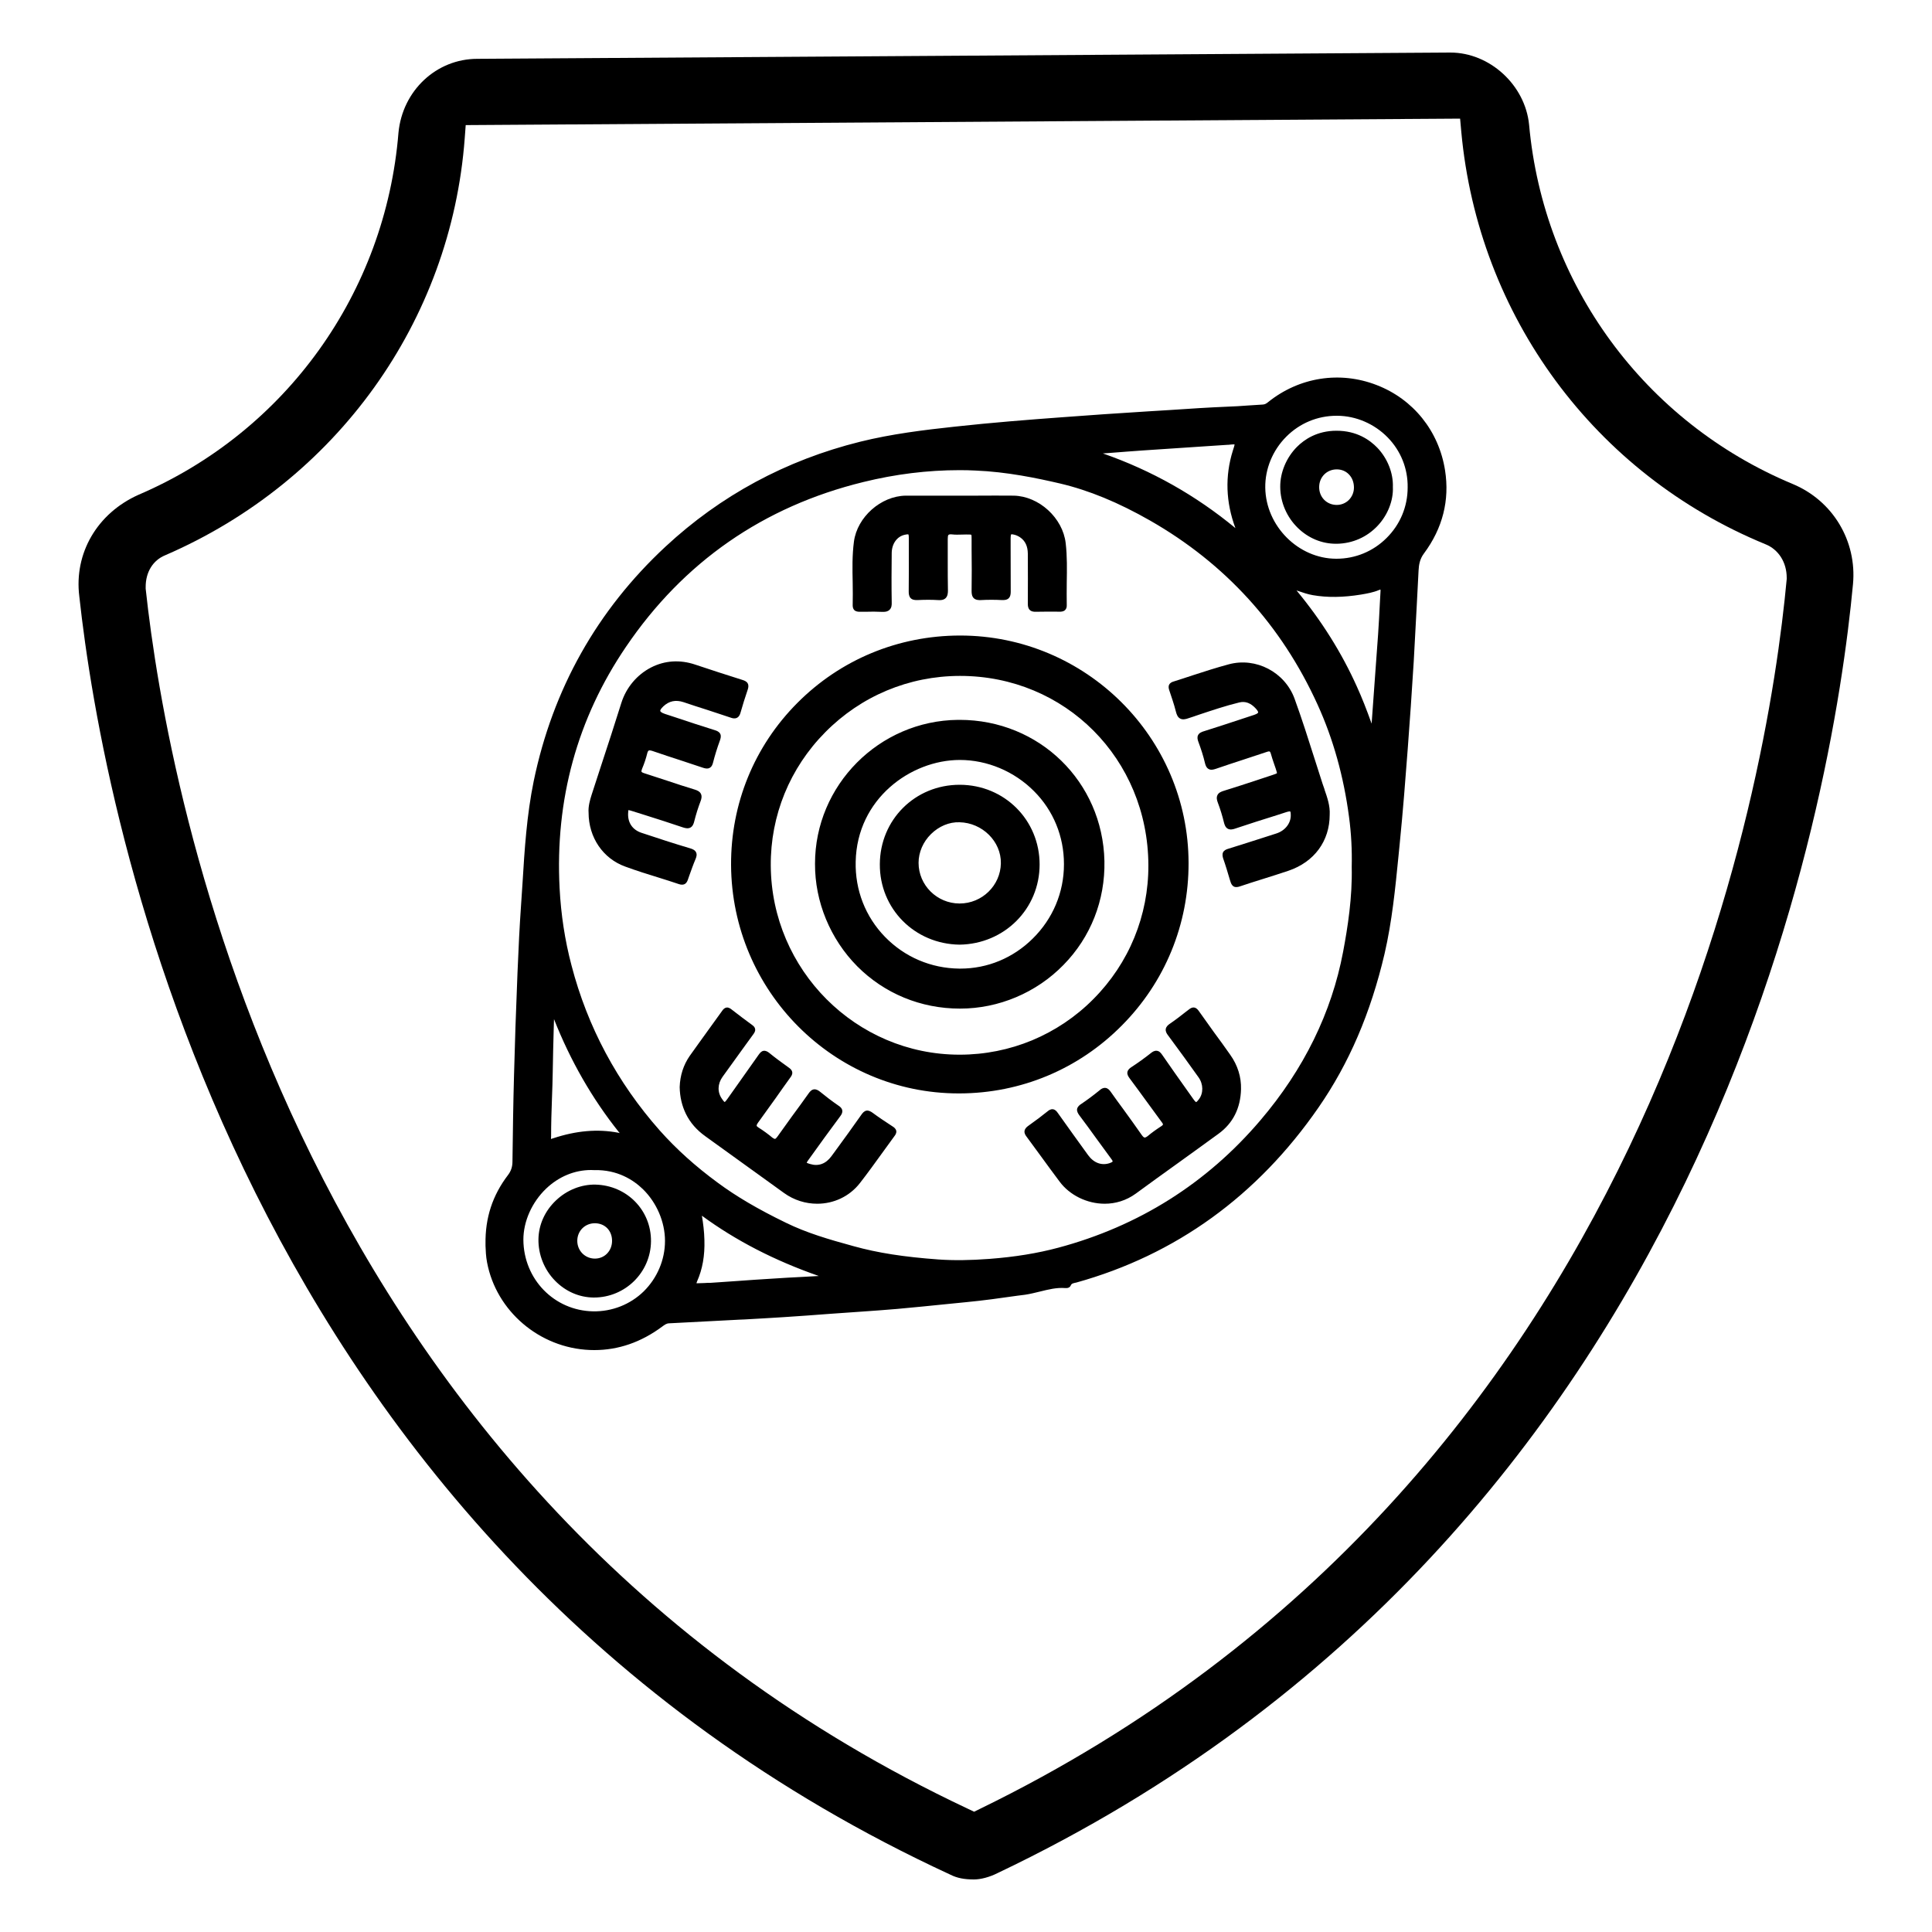
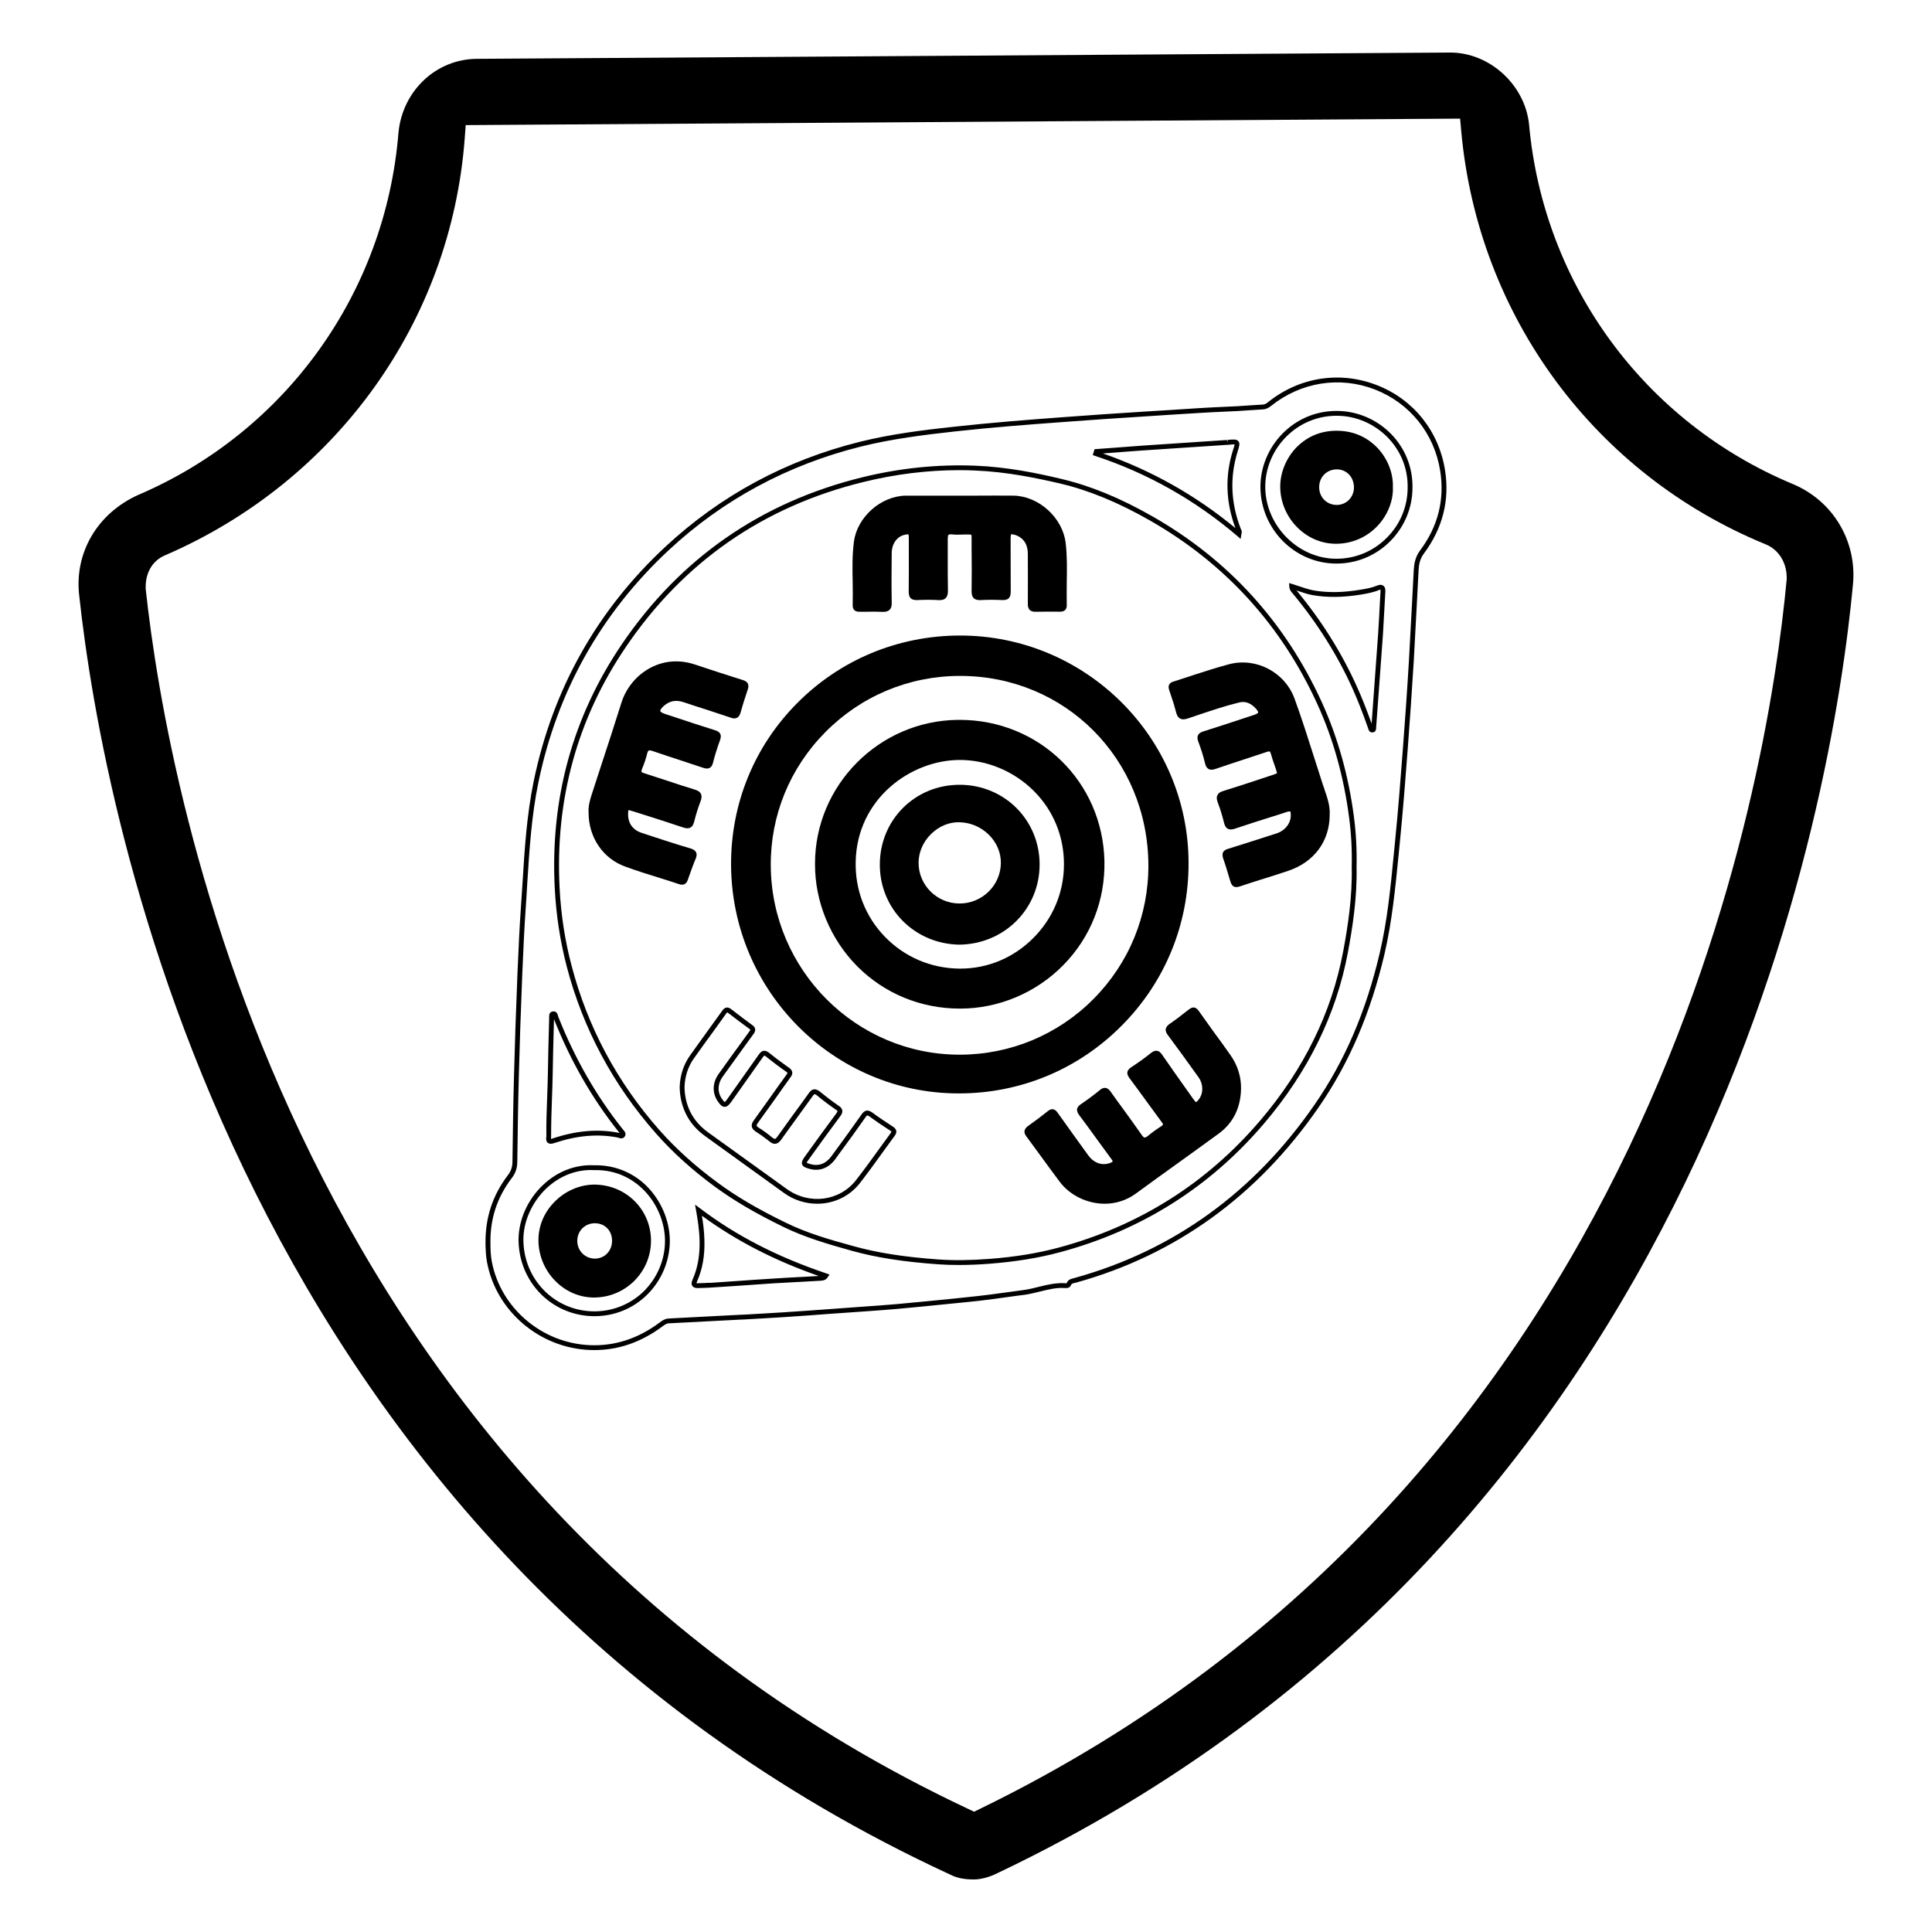
<svg xmlns="http://www.w3.org/2000/svg" id="_Слой_2" data-name="Слой 2" viewBox="0 0 200 200">
  <path d="m185.55,50.09c-15.31-6.4-25.76-20.64-27.26-37.19-.41-4.1-4.07-7.46-8.15-7.46l-100.73.65c-4.23,0-7.74,3.28-8.16,7.64-1.34,16.57-11.65,30.95-26.91,37.49-4.28,1.91-6.69,6.05-6.13,10.52,2.44,22.41,16.13,98.11,90.14,132.31l.04.02c.7.35,1.43.49,2.44.49.7,0,1.61-.24,2.44-.66,73.87-35.16,86.45-111.01,88.55-133.42.42-4.49-2.1-8.67-6.27-10.39Zm-.59,9.85c-1.97,21.28-13.8,93.36-83.49,127.3l-.63.31-.63-.3C30.29,154.34,17.37,82.25,15.08,60.94v-.16c-.01-1.55.75-2.78,2.02-3.3,17.72-7.66,29.6-24.21,31.01-43.19l.1-1.34,102.94-.67.12,1.34c1.75,19.09,13.81,35.46,31.49,42.72,1.35.54,2.2,1.87,2.2,3.47v.13Z" />
  <g>
    <g>
-       <path d="m149.34,48.72c-1.33-8.48-11.22-12.27-17.91-6.89-.21.17-.42.29-.7.3-1.23.07-2.45.18-3.68.22-2.71.11-5.42.31-8.13.48-2.97.18-5.94.39-8.91.61-3.73.27-7.45.57-11.17.98-3.27.36-6.53.75-9.75,1.55-7.61,1.9-14.3,5.46-20.03,10.8-7.09,6.6-11.6,14.67-13.57,24.15-.88,4.26-1.01,8.61-1.31,12.94-.16,2.29-.27,4.58-.36,6.87-.14,3.54-.27,7.09-.37,10.63-.08,2.96-.11,5.92-.15,8.88,0,.59-.15,1.08-.52,1.56-1.52,2-2.31,4.26-2.27,6.96.02.52.03,1.2.15,1.88.9,4.74,5.07,8.65,10.4,8.86,2.72.11,5.15-.75,7.32-2.36.26-.19.51-.39.86-.4,2.43-.12,4.86-.25,7.3-.38,1.52-.08,3.05-.16,4.58-.26,2.16-.14,4.33-.31,6.49-.46,1.75-.13,3.5-.24,5.24-.39,2.38-.21,4.76-.46,7.14-.7,2.04-.2,4.07-.49,6.1-.77,1.41-.2,2.75-.8,4.21-.69.12.01.27,0,.32-.12.13-.35.46-.37.73-.45,10.54-2.92,18.75-9.07,24.94-18.02,3.33-4.81,5.46-10.15,6.79-15.83.87-3.71,1.18-7.5,1.56-11.28.33-3.3.59-6.61.84-9.91.23-3.01.44-6.02.62-9.03.19-3.14.33-6.27.5-9.41.04-.68.16-1.3.61-1.9,1.86-2.5,2.62-5.33,2.13-8.42Zm-87.94,87.28c-4.16-.07-7.45-3.41-7.47-7.66,0-3.75,3.28-7.67,7.58-7.46,4.54-.13,7.58,3.81,7.58,7.58-.01,4.02-3.27,7.62-7.69,7.54Zm-4.16-31.05c.27-.05.26.25.33.42,1.66,4.22,3.86,8.13,6.7,11.68.11.13.31.29.2.46-.11.17-.33.03-.5,0-2.27-.44-4.48-.15-6.64.57-.44.15-.61.06-.52-.41-.04-2.25.13-4.5.16-6.75.02-1.83.08-3.66.13-5.49.01-.17-.06-.43.14-.48Zm16.31,28.1c-.42.02-.84,0-1.26.04-.46.03-.53-.16-.36-.54.59-1.33.78-2.75.74-4.18-.03-1.01-.17-2.03-.36-3.09,4.01,3.03,8.44,5.2,13.17,6.79-.16.25-.37.25-.56.26-1.63.09-3.25.17-4.88.27-2.16.14-4.32.3-6.49.45Zm.61-10.41c-2.2-1.62-4.23-3.41-6.04-5.45-4.43-5-7.51-10.73-9.21-17.2-.69-2.63-1.09-5.3-1.23-8.02-.48-9.16,1.77-17.59,6.91-25.15,6.01-8.86,14.29-14.61,24.73-17.17,3.82-.94,7.72-1.36,11.66-1.19,2.99.12,5.91.67,8.81,1.35,3.33.78,6.44,2.17,9.4,3.86,7.87,4.5,13.67,10.91,17.43,19.16,1.7,3.73,2.75,7.64,3.28,11.69.23,1.74.32,3.49.28,5.22.06,2.99-.35,5.91-.9,8.82-1.25,6.67-4.26,12.46-8.62,17.59-5.63,6.6-12.65,11.01-21.03,13.25-2.36.63-4.75.98-7.19,1.17-1.77.13-3.55.18-5.31.06-2.98-.22-5.94-.58-8.85-1.39-2.41-.66-4.81-1.35-7.05-2.44-2.46-1.2-4.85-2.52-7.07-4.16Zm68.06-47.39c-.01.12.02.28-.12.31-.19.05-.2-.14-.24-.27-.49-1.39-1.01-2.76-1.61-4.1-1.62-3.59-3.71-6.87-6.22-9.89-.12-.16-.3-.28-.31-.6.77.24,1.49.53,2.22.66,1.64.29,3.28.21,4.91-.06.61-.1,1.23-.21,1.81-.45.38-.16.53.01.51.38-.09,1.49-.17,2.98-.26,4.46-.1,1.48-.22,2.97-.32,4.45-.13,1.7-.25,3.41-.37,5.11Zm-3.9-17.16c-4.12-.01-7.53-3.49-7.59-7.59-.06-4.09,3.3-7.75,7.7-7.72,4.03.04,7.6,3.33,7.54,7.69,0,4.2-3.44,7.63-7.65,7.62Zm-10.46-11.35c-.85,2.71-.69,5.39.33,8.03.04.09.08.18.11.28.01.03,0,.07-.04.26-4.43-3.78-9.36-6.55-14.83-8.36.02-.07.04-.14.07-.21,1.6-.12,3.19-.25,4.79-.36,2.91-.2,5.82-.39,8.72-.58h.06c1.13-.11,1.11-.11.79.94Z" />
      <path d="m64.52,116.96l-.06-.07c-2.73-3.43-4.97-7.34-6.66-11.62,0-.02-.02-.06-.03-.09-.03-.14-.13-.56-.58-.47-.37.08-.35.46-.34.62v.1l-.03,1.09c-.04,1.47-.08,2.93-.1,4.4-.01.91-.05,1.83-.08,2.74-.05,1.31-.1,2.66-.08,3.99-.04.2-.05.47.13.64.1.08.21.11.33.11.13,0,.27-.04.39-.08,2.33-.78,4.46-.96,6.51-.57.03.01.07.02.1.03.14.05.47.16.66-.14.19-.29-.05-.56-.16-.68Zm-7.47.76v-.05c0-1.33.04-2.68.09-3.99.03-.92.07-1.83.08-2.75.02-1.47.06-2.93.1-4.39l.03-1.04c1.7,4.31,3.96,8.25,6.72,11.7.02.03.05.06.08.09,0,0,0,.01.01.01-.05-.01-.1-.03-.15-.04-2.14-.41-4.35-.22-6.76.58-.12.04-.19.05-.21.07,0-.03,0-.09,0-.19Zm9.84,5.01c-1.45-1.41-3.37-2.15-5.38-2.1-1.94-.1-3.84.64-5.32,2.06-1.58,1.5-2.51,3.61-2.51,5.65.02,4.36,3.41,7.83,7.72,7.91h.14c2.06,0,3.98-.78,5.44-2.21,1.5-1.47,2.35-3.5,2.36-5.58,0-2.09-.92-4.23-2.45-5.73Zm-5.48,13.02c-4.04-.07-7.21-3.33-7.23-7.42,0-1.89.88-3.87,2.35-5.28,1.31-1.25,2.95-1.93,4.65-1.93.11,0,.21,0,.32.01h.02c2.4-.06,4.06,1.03,5.02,1.96,1.44,1.4,2.3,3.41,2.3,5.37s-.81,3.85-2.21,5.23c-1.4,1.36-3.28,2.09-5.22,2.06Zm24.15-3.92c-5.07-1.71-9.36-3.91-13.1-6.75l-.51-.38.11.62c.16.9.33,1.97.36,3.06.04,1.55-.19,2.88-.72,4.07-.08.19-.18.46-.02.68.13.18.36.21.52.21h.1c.21-.01.42-.02.62-.02.22-.01.44-.01.65-.03.92-.06,1.84-.12,2.76-.18,1.24-.09,2.49-.18,3.73-.26.98-.06,1.96-.11,2.94-.16.65-.04,1.29-.07,1.97-.11.2-.02.5-.03.72-.37l.18-.27-.31-.11Zm-2.58.36c-.99.05-1.97.1-2.95.17-1.24.07-2.49.16-3.73.25-.92.06-1.84.13-2.76.19-.21,0-.42,0-.62.02-.22,0-.44.01-.65.02-.08.01-.13,0-.16,0h-.01s.01-.08.06-.19c.56-1.26.81-2.66.76-4.29-.02-.88-.13-1.74-.26-2.51,3.51,2.57,7.47,4.62,12.1,6.24-.6.03-1.19.06-1.78.1Zm45.48-77.42l-.04-.09c-1.01-2.64-1.12-5.29-.31-7.91.19-.6.27-.88.09-1.09-.17-.22-.47-.2-1.13-.14l.02.25-.09-.24-2.73.18c-2,.13-4,.26-5.99.4-1.07.08-2.13.16-3.2.24l-1.77.13-.19.61.23.08c5.42,1.78,10.38,4.58,14.75,8.31l.33.29.07-.44c.02-.07.03-.12.03-.15.02-.08.03-.15.01-.23-.02-.07-.05-.13-.08-.2Zm-13.34-7.9c1.06-.08,2.13-.17,3.19-.24,2-.14,4-.27,6-.4l2.72-.18h.09c.29-.03.57-.06.68-.05,0,.12-.09.38-.18.66-.82,2.63-.73,5.33.27,8.01-4.11-3.4-8.72-5.99-13.72-7.73l.95-.07Zm25.03,37.62c-.56-4.22-1.67-8.17-3.3-11.76-3.78-8.3-9.68-14.79-17.54-19.27-3.34-1.91-6.44-3.18-9.47-3.89-2.38-.57-5.54-1.23-8.85-1.36-3.88-.16-7.83.24-11.73,1.2-10.47,2.57-18.84,8.38-24.88,17.27-5.1,7.51-7.44,16.02-6.95,25.3.14,2.75.56,5.47,1.24,8.08,1.69,6.45,4.81,12.27,9.26,17.3,1.73,1.96,3.72,3.75,6.08,5.49,1.95,1.43,4.2,2.75,7.11,4.17,2.2,1.07,4.51,1.75,7.09,2.47,2.55.7,5.29,1.13,8.91,1.39.68.05,1.38.07,2.13.07,1,0,2.06-.04,3.21-.13,2.67-.21,5.03-.59,7.23-1.18,8.42-2.25,15.54-6.73,21.16-13.33,4.56-5.35,7.48-11.3,8.68-17.7.48-2.58.97-5.66.9-8.87.04-1.75-.05-3.52-.28-5.25Zm-43,45.89c-3.57-.26-6.29-.68-8.8-1.38-2.56-.7-4.85-1.37-7.01-2.43-2.88-1.4-5.11-2.71-7.03-4.13-2.33-1.71-4.29-3.48-6.01-5.41-4.4-4.97-7.48-10.72-9.14-17.1-.68-2.57-1.09-5.26-1.23-7.98-.48-9.17,1.83-17.58,6.87-24.99,5.96-8.79,14.23-14.53,24.57-17.06,3.32-.82,6.66-1.23,9.96-1.23.55,0,1.1.01,1.64.04,3.26.13,6.4.79,8.76,1.34,2.98.7,6.04,1.96,9.33,3.84,7.77,4.44,13.6,10.84,17.33,19.04,1.62,3.55,2.71,7.46,3.26,11.63.23,1.7.32,3.44.28,5.17v.02c.07,3.16-.41,6.21-.89,8.77-1.19,6.31-4.07,12.18-8.57,17.46-5.55,6.52-12.59,10.95-20.91,13.18-2.17.58-4.5.96-7.14,1.16-1.97.15-3.7.17-5.27.06Zm46.04-69.75c-.15-.12-.37-.12-.63-.01-.54.22-1.11.33-1.75.43-1.8.3-3.38.32-4.82.07-.49-.09-.96-.25-1.47-.42-.24-.08-.48-.16-.73-.24l-.34-.1.02.35c.02.36.19.54.31.68l.06.07c2.54,3.06,4.62,6.37,6.18,9.83.54,1.21,1.05,2.51,1.62,4.14.08.31.25.39.4.39.04,0,.08,0,.12-.01.3-.07.3-.38.3-.54l.48-6.55c.08-1,.15-2.01.22-3.01.06-1.07.12-2.13.18-3.19l.07-1.27c.02-.3-.05-.51-.22-.62Zm-.53,5.04c-.07,1.01-.14,2.01-.22,3.02l-.45,6.22c-.52-1.45-1-2.68-1.52-3.82-1.57-3.5-3.67-6.85-6.24-9.95l-.02-.02s.1.04.15.05c.52.18,1.02.35,1.54.44,1.5.26,3.13.24,4.99-.06.64-.11,1.27-.22,1.86-.47.09-.04.14-.04.15-.05.01.02.02.07.01.19l-.07,1.27c-.05,1.06-.11,2.12-.18,3.18Zm1.35-20.74c-1.47-1.51-3.51-2.38-5.58-2.39-2.14-.02-4.13.8-5.64,2.32-1.5,1.51-2.34,3.56-2.31,5.64.06,4.31,3.58,7.83,7.84,7.84h.03c2.09,0,4.06-.81,5.55-2.3s2.32-3.47,2.32-5.57c.03-2.09-.76-4.05-2.21-5.54Zm-5.66,12.91h-.03c-3.92-.01-7.28-3.38-7.34-7.35-.03-1.94.76-3.87,2.17-5.28,1.39-1.4,3.24-2.17,5.21-2.17h.07c1.94.01,3.84.83,5.22,2.24,1.36,1.39,2.1,3.23,2.07,5.18h0c0,1.98-.77,3.83-2.18,5.23-1.39,1.39-3.24,2.15-5.19,2.15Zm5.66-12.91c-1.47-1.51-3.51-2.38-5.58-2.39-2.14-.02-4.13.8-5.64,2.32-1.5,1.51-2.34,3.56-2.31,5.64.06,4.31,3.58,7.83,7.84,7.84h.03c2.09,0,4.06-.81,5.55-2.3s2.32-3.47,2.32-5.57c.03-2.09-.76-4.05-2.21-5.54Zm-5.66,12.91h-.03c-3.92-.01-7.28-3.38-7.34-7.35-.03-1.94.76-3.87,2.17-5.28,1.39-1.4,3.24-2.17,5.21-2.17h.07c1.94.01,3.84.83,5.22,2.24,1.36,1.39,2.1,3.23,2.07,5.18h0c0,1.98-.77,3.83-2.18,5.23-1.39,1.39-3.24,2.15-5.19,2.15Zm4.21,2.78c-.54.22-1.11.33-1.75.43-1.8.3-3.38.32-4.82.07-.49-.09-.96-.25-1.47-.42-.24-.08-.48-.16-.73-.24l-.34-.1.02.35c.02.36.19.54.31.68l.06.07c2.54,3.06,4.62,6.37,6.18,9.83.54,1.21,1.05,2.51,1.62,4.14.08.31.25.39.4.39.04,0,.08,0,.12-.01.3-.07.3-.38.3-.54l.48-6.55c.08-1,.15-2.01.22-3.01.06-1.07.12-2.13.18-3.19l.07-1.27c.02-.3-.05-.51-.22-.62-.15-.12-.37-.12-.63-.01Zm.1,5.05c-.07,1.01-.14,2.01-.22,3.02l-.45,6.22c-.52-1.45-1-2.68-1.52-3.82-1.57-3.5-3.67-6.85-6.24-9.95l-.02-.02s.1.04.15.05c.52.18,1.02.35,1.54.44,1.5.26,3.13.24,4.99-.06.64-.11,1.27-.22,1.86-.47.09-.04.14-.04.15-.05.01.02.02.07.01.19l-.07,1.27c-.05,1.06-.11,2.12-.18,3.18Zm-5.81,7.06c-3.78-8.3-9.68-14.79-17.54-19.27-3.34-1.91-6.44-3.18-9.47-3.89-2.38-.57-5.54-1.23-8.85-1.36-3.88-.16-7.83.24-11.73,1.2-10.47,2.57-18.84,8.38-24.88,17.27-5.1,7.51-7.44,16.02-6.95,25.3.14,2.75.56,5.47,1.24,8.08,1.69,6.45,4.81,12.27,9.26,17.3,1.73,1.96,3.72,3.75,6.08,5.49,1.95,1.43,4.2,2.75,7.11,4.17,2.2,1.07,4.51,1.75,7.09,2.47,2.55.7,5.29,1.13,8.91,1.39.68.05,1.38.07,2.13.07,1,0,2.06-.04,3.21-.13,2.67-.21,5.03-.59,7.23-1.18,8.42-2.25,15.54-6.73,21.16-13.33,4.56-5.35,7.48-11.3,8.68-17.7.48-2.58.97-5.66.9-8.87.04-1.75-.05-3.52-.28-5.25-.56-4.22-1.67-8.17-3.3-11.76Zm3.08,17.02c.07,3.16-.41,6.21-.89,8.77-1.19,6.31-4.07,12.18-8.57,17.46-5.55,6.52-12.59,10.95-20.91,13.18-2.17.58-4.5.96-7.14,1.16-1.97.15-3.7.17-5.27.06-3.57-.26-6.29-.68-8.8-1.38-2.56-.7-4.85-1.37-7.01-2.43-2.88-1.4-5.11-2.71-7.03-4.13-2.33-1.71-4.29-3.48-6.01-5.41-4.4-4.97-7.48-10.72-9.14-17.1-.68-2.57-1.09-5.26-1.23-7.98-.48-9.17,1.83-17.58,6.87-24.99,5.96-8.79,14.23-14.53,24.57-17.06,3.32-.82,6.66-1.23,9.96-1.23.55,0,1.1.01,1.64.04,3.26.13,6.4.79,8.76,1.34,2.98.7,6.04,1.96,9.33,3.84,7.77,4.44,13.6,10.84,17.33,19.04,1.62,3.55,2.71,7.46,3.26,11.63.23,1.7.32,3.44.28,5.17v.02Zm-11.83-34.25l.33.29.07-.44c.02-.07.03-.12.03-.15.02-.08.03-.15.01-.23-.02-.07-.05-.13-.08-.2l-.04-.09c-1.01-2.64-1.12-5.29-.31-7.91.19-.6.27-.88.09-1.09-.17-.22-.47-.2-1.13-.14l.02.25-.09-.24-2.73.18c-2,.13-4,.26-5.99.4-1.07.08-2.13.16-3.2.24l-1.77.13-.19.61.23.08c5.42,1.78,10.38,4.58,14.75,8.31Zm-12.98-8.63c1.06-.08,2.13-.17,3.19-.24,2-.14,4-.27,6-.4l2.72-.18h.09c.29-.03.57-.06.68-.05,0,.12-.09.38-.18.66-.82,2.63-.73,5.33.27,8.01-4.11-3.4-8.72-5.99-13.72-7.73l.95-.07Zm-42.66,78.21l-.51-.38.11.62c.16.9.33,1.97.36,3.06.04,1.55-.19,2.88-.72,4.07-.08.19-.18.46-.02.68.13.18.36.21.52.21h.1c.21-.01.42-.02.62-.02.22-.01.44-.01.65-.03.92-.06,1.84-.12,2.76-.18,1.24-.09,2.49-.18,3.73-.26.98-.06,1.96-.11,2.94-.16.65-.04,1.29-.07,1.97-.11.2-.02.5-.03.72-.37l.18-.27-.31-.11c-5.07-1.71-9.36-3.91-13.1-6.75Zm10.52,7.11c-.99.05-1.97.1-2.95.17-1.24.07-2.49.16-3.73.25-.92.06-1.84.13-2.76.19-.21,0-.42,0-.62.02-.22,0-.44.01-.65.02-.08.01-.13,0-.16,0h-.01s.01-.08.06-.19c.56-1.26.81-2.66.76-4.29-.02-.88-.13-1.74-.26-2.51,3.51,2.57,7.47,4.62,12.1,6.24-.6.03-1.19.06-1.78.1Zm-21.47-11.56c-1.94-.1-3.84.64-5.32,2.06-1.58,1.5-2.51,3.61-2.51,5.65.02,4.36,3.41,7.83,7.72,7.91h.14c2.06,0,3.98-.78,5.44-2.21,1.5-1.47,2.35-3.5,2.36-5.58,0-2.09-.92-4.23-2.45-5.73-1.45-1.41-3.37-2.15-5.38-2.1Zm-.1,15.12c-4.04-.07-7.21-3.33-7.23-7.42,0-1.89.88-3.87,2.35-5.28,1.31-1.25,2.95-1.93,4.65-1.93.11,0,.21,0,.32.01h.02c2.4-.06,4.06,1.03,5.02,1.96,1.44,1.4,2.3,3.41,2.3,5.37s-.81,3.85-2.21,5.23c-1.4,1.36-3.28,2.09-5.22,2.06Zm-4.39-17.35c.13,0,.27-.04.39-.08,2.33-.78,4.46-.96,6.51-.57.03.01.07.02.1.03.14.05.47.16.66-.14.19-.29-.05-.56-.16-.68l-.06-.07c-2.73-3.43-4.97-7.34-6.66-11.62,0-.02-.02-.06-.03-.09-.03-.14-.13-.56-.58-.47-.37.08-.35.46-.34.62v.1l-.03,1.09c-.04,1.47-.08,2.93-.1,4.4-.01.91-.05,1.83-.08,2.74-.05,1.31-.1,2.66-.08,3.99-.04.2-.05.47.13.64.1.08.21.11.33.11Zm.03-.68v-.05c0-1.33.04-2.68.09-3.99.03-.92.07-1.83.08-2.75.02-1.47.06-2.93.1-4.39l.03-1.04c1.7,4.31,3.96,8.25,6.72,11.7.02.03.05.06.08.09,0,0,0,.01.01.01-.05-.01-.1-.03-.15-.04-2.14-.41-4.35-.22-6.76.58-.12.04-.19.05-.21.07,0-.03,0-.09,0-.19Zm92.54-69.04c-.64-4.06-3.29-7.36-7.08-8.82-3.81-1.48-8.02-.82-11.24,1.77-.18.15-.34.24-.56.25-.52.03-1.04.07-1.57.1-.7.05-1.4.1-2.1.12-1.95.08-3.93.21-5.84.34-.77.04-1.53.09-2.29.14-3.12.19-6.24.41-8.91.61-3.55.26-7.36.56-11.19.98-3.16.34-6.52.75-9.78,1.56-7.68,1.91-14.45,5.57-20.14,10.86-7.08,6.58-11.67,14.75-13.64,24.27-.72,3.5-.95,7.1-1.16,10.58-.05.8-.1,1.6-.16,2.4-.14,2-.25,4.18-.36,6.88-.16,3.96-.28,7.43-.36,10.63-.08,2.86-.12,5.72-.16,8.89,0,.55-.15.99-.47,1.41-1.6,2.1-2.36,4.43-2.32,7.11v.2c.02.49.04,1.11.16,1.72.95,5.05,5.43,8.86,10.63,9.07.16.01.31.01.47.01,2.49,0,4.85-.81,7.04-2.44.23-.17.43-.32.69-.33,2.44-.12,4.87-.25,7.3-.38l.5-.02c1.36-.08,2.72-.15,4.08-.24,1.59-.1,3.17-.22,4.76-.34l3.28-.23c1.23-.09,2.47-.17,3.7-.28,1.78-.16,3.55-.34,5.33-.52l1.81-.18c1.78-.17,3.58-.42,5.32-.67l.79-.1c.53-.08,1.04-.21,1.54-.33.89-.22,1.73-.43,2.62-.36.39.03.52-.16.57-.28.06-.16.17-.2.42-.26l.15-.03c10.3-2.87,18.74-8.97,25.07-18.12,3.17-4.58,5.4-9.78,6.84-15.92.77-3.33,1.11-6.77,1.44-10.1l.12-1.21c.34-3.39.61-6.86.84-9.92.22-2.88.42-5.84.62-9.04.11-1.92.21-3.83.31-5.75.06-1.22.13-2.44.19-3.65.03-.58.12-1.19.56-1.77,1.93-2.6,2.67-5.5,2.18-8.61Zm-3.43,14c-.1,1.92-.2,3.84-.31,5.75-.19,3.2-.4,6.15-.62,9.03-.23,3.06-.5,6.53-.84,9.91l-.12,1.21c-.32,3.32-.66,6.74-1.43,10.03-1.42,6.08-3.63,11.23-6.76,15.75-6.26,9.06-14.61,15.09-24.79,17.92l-.13.04c-.26.06-.62.14-.74.52,0,0-.03.01-.1,0-.97-.07-1.89.15-2.78.37-.48.12-.99.25-1.49.32l-.79.11c-1.73.24-3.53.49-5.3.66l-1.81.19c-1.77.17-3.55.35-5.32.51-1.23.11-2.46.19-3.7.28l-3.28.24c-1.58.11-3.17.23-4.75.33-1.36.09-2.72.16-4.08.24l-.5.02c-2.43.13-4.86.26-7.29.38-.41.02-.71.24-.99.45-2.21,1.64-4.62,2.42-7.17,2.31-4.97-.2-9.25-3.84-10.16-8.66-.11-.58-.13-1.17-.14-1.64v-.2c-.05-2.56.68-4.79,2.21-6.8.39-.5.57-1.05.57-1.7.04-3.18.08-6.03.16-8.88.08-3.2.2-6.67.36-10.63.11-2.69.22-4.87.36-6.86.05-.8.11-1.61.15-2.41.22-3.47.44-7.05,1.16-10.5,1.95-9.42,6.49-17.5,13.49-24.02,5.62-5.23,12.33-8.84,19.92-10.73,3.23-.8,6.57-1.21,9.72-1.56,3.82-.42,7.62-.71,11.16-.97,2.68-.2,5.8-.42,8.91-.61.76-.05,1.53-.1,2.29-.15,1.91-.12,3.89-.25,5.83-.33.71-.02,1.41-.07,2.12-.12.52-.03,1.04-.07,1.56-.1.37-.02.63-.19.84-.36,3.09-2.47,7.1-3.11,10.75-1.7,3.62,1.41,6.15,4.56,6.76,8.43.47,2.98-.23,5.76-2.09,8.24-.51.69-.61,1.39-.65,2.04-.06,1.22-.13,2.44-.19,3.65Zm-7.73-20.14c-2.14-.02-4.13.8-5.64,2.32-1.5,1.51-2.34,3.56-2.31,5.64.06,4.31,3.58,7.83,7.84,7.84h.03c2.09,0,4.06-.81,5.55-2.3s2.32-3.47,2.32-5.57c.03-2.09-.76-4.05-2.21-5.54-1.47-1.51-3.51-2.38-5.58-2.39Zm7.29,7.93c0,1.97-.77,3.82-2.18,5.22-1.39,1.39-3.24,2.15-5.19,2.15h-.03c-3.92-.01-7.28-3.38-7.34-7.35-.03-1.94.76-3.87,2.17-5.28,1.39-1.4,3.24-2.17,5.21-2.17h.07c1.94.01,3.84.83,5.22,2.24,1.36,1.39,2.1,3.23,2.07,5.18h0Zm-3.16,10.15c-.54.22-1.11.33-1.75.43-1.8.3-3.38.32-4.82.07-.49-.09-.96-.25-1.47-.42-.24-.08-.48-.16-.73-.24l-.34-.1.02.35c.02.36.19.54.31.68l.06.07c2.54,3.06,4.62,6.37,6.18,9.83.54,1.21,1.05,2.51,1.62,4.14.08.31.25.39.4.39.04,0,.08,0,.12-.01.3-.07.3-.38.3-.54l.48-6.55c.08-1,.15-2.01.22-3.01.06-1.07.12-2.13.18-3.19l.07-1.27c.02-.3-.05-.51-.22-.62-.15-.12-.37-.12-.63-.01Zm.1,5.05c-.07,1.01-.14,2.01-.22,3.02l-.45,6.22c-.52-1.45-1-2.68-1.52-3.82-1.57-3.5-3.67-6.85-6.24-9.95l-.02-.02s.1.04.15.05c.52.18,1.02.35,1.54.44,1.5.26,3.13.24,4.99-.06.64-.11,1.27-.22,1.86-.47.09-.04.14-.04.15-.05.01.02.02.07.01.19l-.07,1.27c-.05,1.06-.11,2.12-.18,3.18Zm-5.81,7.06c-3.78-8.3-9.68-14.79-17.54-19.27-3.34-1.91-6.44-3.18-9.47-3.89-2.38-.57-5.54-1.23-8.85-1.36-3.88-.16-7.83.24-11.73,1.2-10.47,2.57-18.84,8.38-24.88,17.27-5.1,7.51-7.44,16.02-6.95,25.3.14,2.75.56,5.47,1.24,8.08,1.69,6.45,4.81,12.27,9.26,17.3,1.73,1.96,3.72,3.75,6.08,5.49,1.95,1.43,4.2,2.75,7.11,4.17,2.2,1.07,4.51,1.75,7.09,2.47,2.55.7,5.29,1.13,8.91,1.39.68.05,1.38.07,2.13.07,1,0,2.06-.04,3.21-.13,2.67-.21,5.03-.59,7.23-1.18,8.42-2.25,15.54-6.73,21.16-13.33,4.56-5.35,7.48-11.3,8.68-17.7.48-2.58.97-5.66.9-8.87.04-1.75-.05-3.52-.28-5.25-.56-4.22-1.67-8.17-3.3-11.76Zm3.08,17.02c.07,3.16-.41,6.21-.89,8.77-1.19,6.31-4.07,12.18-8.57,17.46-5.55,6.52-12.59,10.95-20.91,13.18-2.17.58-4.5.96-7.14,1.16-1.97.15-3.7.17-5.27.06-3.57-.26-6.29-.68-8.8-1.38-2.56-.7-4.85-1.37-7.01-2.43-2.88-1.4-5.11-2.71-7.03-4.13-2.33-1.71-4.29-3.48-6.01-5.41-4.4-4.97-7.48-10.72-9.14-17.1-.68-2.57-1.09-5.26-1.23-7.98-.48-9.17,1.83-17.58,6.87-24.99,5.96-8.79,14.23-14.53,24.57-17.06,3.32-.82,6.66-1.23,9.96-1.23.55,0,1.1.01,1.64.04,3.26.13,6.4.79,8.76,1.34,2.98.7,6.04,1.96,9.33,3.84,7.77,4.44,13.6,10.84,17.33,19.04,1.62,3.55,2.71,7.46,3.26,11.63.23,1.7.32,3.44.28,5.17v.02Zm-11.83-34.25l.33.29.07-.44c.02-.07.03-.12.03-.15.02-.08.03-.15.01-.23-.02-.07-.05-.13-.08-.2l-.04-.09c-1.01-2.64-1.12-5.29-.31-7.91.19-.6.27-.88.09-1.09-.17-.22-.47-.2-1.13-.14l.02.25-.09-.24-2.73.18c-2,.13-4,.26-5.99.4-1.07.08-2.13.16-3.2.24l-1.77.13-.19.61.23.08c5.42,1.78,10.38,4.58,14.75,8.31Zm-12.98-8.63c1.06-.08,2.13-.17,3.19-.24,2-.14,4-.27,6-.4l2.72-.18h.09c.29-.03.57-.06.68-.05,0,.12-.09.38-.18.66-.82,2.63-.73,5.33.27,8.01-4.11-3.4-8.72-5.99-13.72-7.73l.95-.07Zm-42.66,78.21l-.51-.38.11.62c.16.9.33,1.97.36,3.06.04,1.55-.19,2.88-.72,4.07-.08.19-.18.46-.02.68.13.18.36.21.52.21h.1c.21-.01.42-.02.62-.02.22-.01.44-.01.65-.03.92-.06,1.84-.12,2.76-.18,1.24-.09,2.49-.18,3.73-.26.98-.06,1.96-.11,2.94-.16.65-.04,1.29-.07,1.97-.11.2-.02.5-.03.72-.37l.18-.27-.31-.11c-5.07-1.71-9.36-3.91-13.1-6.75Zm10.52,7.11c-.99.05-1.97.1-2.95.17-1.24.07-2.49.16-3.73.25-.92.06-1.84.13-2.76.19-.21,0-.42,0-.62.02-.22,0-.44.01-.65.02-.08.01-.13,0-.16,0h-.01s.01-.08.06-.19c.56-1.26.81-2.66.76-4.29-.02-.88-.13-1.74-.26-2.51,3.51,2.57,7.47,4.62,12.1,6.24-.6.03-1.19.06-1.78.1Zm-21.47-11.56c-1.94-.1-3.84.64-5.32,2.06-1.58,1.5-2.51,3.61-2.51,5.65.02,4.36,3.41,7.83,7.72,7.91h.14c2.06,0,3.98-.78,5.44-2.21,1.5-1.47,2.35-3.5,2.36-5.58,0-2.09-.92-4.23-2.45-5.73-1.45-1.41-3.37-2.15-5.38-2.1Zm-.1,15.12c-4.04-.07-7.21-3.33-7.23-7.42,0-1.89.88-3.87,2.35-5.28,1.31-1.25,2.95-1.93,4.65-1.93.11,0,.21,0,.32.01h.02c2.4-.06,4.06,1.03,5.02,1.96,1.44,1.4,2.3,3.41,2.3,5.37s-.81,3.85-2.21,5.23c-1.4,1.36-3.28,2.09-5.22,2.06Zm-4.39-17.35c.13,0,.27-.04.39-.08,2.33-.78,4.46-.96,6.51-.57.03.01.07.02.1.03.14.05.47.16.66-.14.19-.29-.05-.56-.16-.68l-.06-.07c-2.73-3.43-4.97-7.34-6.66-11.62,0-.02-.02-.06-.03-.09-.03-.14-.13-.56-.58-.47-.37.08-.35.46-.34.62v.1l-.03,1.09c-.04,1.47-.08,2.93-.1,4.4-.01.91-.05,1.83-.08,2.74-.05,1.31-.1,2.66-.08,3.99-.04.2-.05.47.13.64.1.08.21.11.33.11Zm.03-.68v-.05c0-1.33.04-2.68.09-3.99.03-.92.07-1.83.08-2.75.02-1.47.06-2.93.1-4.39l.03-1.04c1.7,4.31,3.96,8.25,6.72,11.7.02.03.05.06.08.09,0,0,0,.01.01.01-.05-.01-.1-.03-.15-.04-2.14-.41-4.35-.22-6.76.58-.12.04-.19.05-.21.07,0-.03,0-.09,0-.19Zm7.47-.76l-.06-.07c-2.73-3.43-4.97-7.34-6.66-11.62,0-.02-.02-.06-.03-.09-.03-.14-.13-.56-.58-.47-.37.08-.35.46-.34.62v.1l-.03,1.09c-.04,1.47-.08,2.93-.1,4.4-.01.91-.05,1.83-.08,2.74-.05,1.31-.1,2.66-.08,3.99-.04.2-.05.47.13.64.1.08.21.11.33.11.13,0,.27-.04.39-.08,2.33-.78,4.46-.96,6.51-.57.03.01.07.02.1.03.14.05.47.16.66-.14.19-.29-.05-.56-.16-.68Zm-7.47.76v-.05c0-1.33.04-2.68.09-3.99.03-.92.07-1.83.08-2.75.02-1.47.06-2.93.1-4.39l.03-1.04c1.7,4.31,3.96,8.25,6.72,11.7.02.03.05.06.08.09,0,0,0,.01.01.01-.05-.01-.1-.03-.15-.04-2.14-.41-4.35-.22-6.76.58-.12.04-.19.05-.21.07,0-.03,0-.09,0-.19Zm9.84,5.01c-1.45-1.41-3.37-2.15-5.38-2.1-1.94-.1-3.84.64-5.32,2.06-1.58,1.5-2.51,3.61-2.51,5.65.02,4.36,3.41,7.83,7.72,7.91h.14c2.06,0,3.98-.78,5.44-2.21,1.5-1.47,2.35-3.5,2.36-5.58,0-2.09-.92-4.23-2.45-5.73Zm-5.48,13.02c-4.04-.07-7.21-3.33-7.23-7.42,0-1.89.88-3.87,2.35-5.28,1.31-1.25,2.95-1.93,4.65-1.93.11,0,.21,0,.32.01h.02c2.4-.06,4.06,1.03,5.02,1.96,1.44,1.4,2.3,3.41,2.3,5.37s-.81,3.85-2.21,5.23c-1.4,1.36-3.28,2.09-5.22,2.06Zm24.15-3.92c-5.07-1.71-9.36-3.91-13.1-6.75l-.51-.38.11.62c.16.9.33,1.97.36,3.06.04,1.55-.19,2.88-.72,4.07-.08.19-.18.46-.02.68.13.18.36.21.52.21h.1c.21-.01.42-.02.62-.02.22-.01.44-.01.65-.03.92-.06,1.84-.12,2.76-.18,1.24-.09,2.49-.18,3.73-.26.98-.06,1.96-.11,2.94-.16.65-.04,1.29-.07,1.97-.11.2-.02.5-.03.72-.37l.18-.27-.31-.11Zm-2.58.36c-.99.05-1.97.1-2.95.17-1.24.07-2.49.16-3.73.25-.92.06-1.84.13-2.76.19-.21,0-.42,0-.62.02-.22,0-.44.01-.65.02-.08.01-.13,0-.16,0h-.01s.01-.08.06-.19c.56-1.26.81-2.66.76-4.29-.02-.88-.13-1.74-.26-2.51,3.51,2.57,7.47,4.62,12.1,6.24-.6.03-1.19.06-1.78.1Zm45.48-77.42l-.04-.09c-1.01-2.64-1.12-5.29-.31-7.91.19-.6.27-.88.09-1.09-.17-.22-.47-.2-1.13-.14l.02.25-.09-.24-2.73.18c-2,.13-4,.26-5.99.4-1.07.08-2.13.16-3.2.24l-1.77.13-.19.61.23.08c5.42,1.78,10.38,4.58,14.75,8.31l.33.29.07-.44c.02-.07.03-.12.03-.15.02-.08.03-.15.01-.23-.02-.07-.05-.13-.08-.2Zm-13.34-7.9c1.06-.08,2.13-.17,3.19-.24,2-.14,4-.27,6-.4l2.72-.18h.09c.29-.03.57-.06.68-.05,0,.12-.09.38-.18.66-.82,2.63-.73,5.33.27,8.01-4.11-3.4-8.72-5.99-13.72-7.73l.95-.07Zm25.03,37.62c-.56-4.22-1.67-8.17-3.3-11.76-3.78-8.3-9.68-14.79-17.54-19.27-3.34-1.91-6.44-3.18-9.47-3.89-2.38-.57-5.54-1.23-8.85-1.36-3.88-.16-7.83.24-11.73,1.2-10.47,2.57-18.84,8.38-24.88,17.27-5.1,7.51-7.44,16.02-6.95,25.3.14,2.75.56,5.47,1.24,8.08,1.69,6.45,4.81,12.27,9.26,17.3,1.73,1.96,3.72,3.75,6.08,5.49,1.95,1.43,4.2,2.75,7.11,4.17,2.2,1.07,4.51,1.75,7.09,2.47,2.55.7,5.29,1.13,8.91,1.39.68.05,1.38.07,2.13.07,1,0,2.06-.04,3.21-.13,2.67-.21,5.03-.59,7.23-1.18,8.42-2.25,15.54-6.73,21.16-13.33,4.56-5.35,7.48-11.3,8.68-17.7.48-2.58.97-5.66.9-8.87.04-1.75-.05-3.52-.28-5.25Zm-43,45.89c-3.57-.26-6.29-.68-8.8-1.38-2.56-.7-4.85-1.37-7.01-2.43-2.88-1.4-5.11-2.71-7.03-4.13-2.33-1.71-4.29-3.48-6.01-5.41-4.4-4.97-7.48-10.72-9.14-17.1-.68-2.57-1.09-5.26-1.23-7.98-.48-9.17,1.83-17.58,6.87-24.99,5.96-8.79,14.23-14.53,24.57-17.06,3.32-.82,6.66-1.23,9.96-1.23.55,0,1.1.01,1.64.04,3.26.13,6.4.79,8.76,1.34,2.98.7,6.04,1.96,9.33,3.84,7.77,4.44,13.6,10.84,17.33,19.04,1.62,3.55,2.71,7.46,3.26,11.63.23,1.7.32,3.44.28,5.17v.02c.07,3.16-.41,6.21-.89,8.77-1.19,6.31-4.07,12.18-8.57,17.46-5.55,6.52-12.59,10.95-20.91,13.18-2.17.58-4.5.96-7.14,1.16-1.97.15-3.7.17-5.27.06Zm46.04-69.75c-.15-.12-.37-.12-.63-.01-.54.22-1.11.33-1.75.43-1.8.3-3.38.32-4.82.07-.49-.09-.96-.25-1.47-.42-.24-.08-.48-.16-.73-.24l-.34-.1.02.35c.02.36.19.54.31.68l.06.07c2.54,3.06,4.62,6.37,6.18,9.83.54,1.21,1.05,2.51,1.62,4.14.08.31.25.39.4.39.04,0,.08,0,.12-.01.3-.07.3-.38.3-.54l.48-6.55c.08-1,.15-2.01.22-3.01.06-1.07.12-2.13.18-3.19l.07-1.27c.02-.3-.05-.51-.22-.62Zm-.53,5.04c-.07,1.01-.14,2.01-.22,3.02l-.45,6.22c-.52-1.45-1-2.68-1.52-3.82-1.57-3.5-3.67-6.85-6.24-9.95l-.02-.02s.1.04.15.05c.52.18,1.02.35,1.54.44,1.5.26,3.13.24,4.99-.06.64-.11,1.27-.22,1.86-.47.09-.04.14-.04.15-.05.01.02.02.07.01.19l-.07,1.27c-.05,1.06-.11,2.12-.18,3.18Zm1.35-20.74c-1.47-1.51-3.51-2.38-5.58-2.39-2.14-.02-4.13.8-5.64,2.32-1.5,1.51-2.34,3.56-2.31,5.64.06,4.31,3.58,7.83,7.84,7.84h.03c2.09,0,4.06-.81,5.55-2.3s2.32-3.47,2.32-5.57c.03-2.09-.76-4.05-2.21-5.54Zm-5.66,12.91h-.03c-3.92-.01-7.28-3.38-7.34-7.35-.03-1.94.76-3.87,2.17-5.28,1.39-1.4,3.24-2.17,5.21-2.17h.07c1.94.01,3.84.83,5.22,2.24,1.36,1.39,2.1,3.23,2.07,5.18h0c0,1.98-.77,3.83-2.18,5.23-1.39,1.39-3.24,2.15-5.19,2.15Zm-71.46,64.89c-1.45-1.41-3.37-2.15-5.38-2.1-1.94-.1-3.84.64-5.32,2.06-1.58,1.5-2.51,3.61-2.51,5.65.02,4.36,3.41,7.83,7.72,7.91h.14c2.06,0,3.98-.78,5.44-2.21,1.5-1.47,2.35-3.5,2.36-5.58,0-2.09-.92-4.23-2.45-5.73Zm-5.48,13.02c-4.04-.07-7.21-3.33-7.23-7.42,0-1.89.88-3.87,2.35-5.28,1.31-1.25,2.95-1.93,4.65-1.93.11,0,.21,0,.32.01h.02c2.4-.06,4.06,1.03,5.02,1.96,1.44,1.4,2.3,3.41,2.3,5.37s-.81,3.85-2.21,5.23c-1.4,1.36-3.28,2.09-5.22,2.06Zm24.15-3.92c-5.07-1.71-9.36-3.91-13.1-6.75l-.51-.38.11.62c.16.9.33,1.97.36,3.06.04,1.55-.19,2.88-.72,4.07-.08.19-.18.46-.02.68.13.18.36.21.52.21h.1c.21-.01.42-.02.62-.02.22-.01.44-.01.65-.03.92-.06,1.84-.12,2.76-.18,1.24-.09,2.49-.18,3.73-.26.98-.06,1.96-.11,2.94-.16.65-.04,1.29-.07,1.97-.11.2-.02.5-.03.72-.37l.18-.27-.31-.11Zm-2.58.36c-.99.05-1.97.1-2.95.17-1.24.07-2.49.16-3.73.25-.92.06-1.84.13-2.76.19-.21,0-.42,0-.62.02-.22,0-.44.01-.65.02-.08.01-.13,0-.16,0h-.01s.01-.08.06-.19c.56-1.26.81-2.66.76-4.29-.02-.88-.13-1.74-.26-2.51,3.51,2.57,7.47,4.62,12.1,6.24-.6.03-1.19.06-1.78.1Zm57.17-47.7c-.56-4.22-1.67-8.17-3.3-11.76-3.78-8.3-9.68-14.79-17.54-19.27-3.34-1.91-6.44-3.18-9.47-3.89-2.38-.57-5.54-1.23-8.85-1.36-3.88-.16-7.83.24-11.73,1.2-10.47,2.57-18.84,8.38-24.88,17.27-5.1,7.51-7.44,16.02-6.95,25.3.14,2.75.56,5.47,1.24,8.08,1.69,6.45,4.81,12.27,9.26,17.3,1.73,1.96,3.72,3.75,6.08,5.49,1.95,1.43,4.2,2.75,7.11,4.17,2.2,1.07,4.51,1.75,7.09,2.47,2.55.7,5.29,1.13,8.91,1.39.68.05,1.38.07,2.13.07,1,0,2.06-.04,3.21-.13,2.67-.21,5.03-.59,7.23-1.18,8.42-2.25,15.54-6.73,21.16-13.33,4.56-5.35,7.48-11.3,8.68-17.7.48-2.58.97-5.66.9-8.87.04-1.75-.05-3.52-.28-5.25Zm-43,45.89c-3.57-.26-6.29-.68-8.8-1.38-2.56-.7-4.85-1.37-7.01-2.43-2.88-1.4-5.11-2.71-7.03-4.13-2.33-1.71-4.29-3.48-6.01-5.41-4.4-4.97-7.48-10.72-9.14-17.1-.68-2.57-1.09-5.26-1.23-7.98-.48-9.17,1.83-17.58,6.87-24.99,5.96-8.79,14.23-14.53,24.57-17.06,3.32-.82,6.66-1.23,9.96-1.23.55,0,1.1.01,1.64.04,3.26.13,6.4.79,8.76,1.34,2.98.7,6.04,1.96,9.33,3.84,7.77,4.44,13.6,10.84,17.33,19.04,1.62,3.55,2.71,7.46,3.26,11.63.23,1.7.32,3.44.28,5.17v.02c.07,3.16-.41,6.21-.89,8.77-1.19,6.31-4.07,12.18-8.57,17.46-5.55,6.52-12.59,10.95-20.91,13.18-2.17.58-4.5.96-7.14,1.16-1.97.15-3.7.17-5.27.06Zm-32.63-13.42l-.06-.07c-2.73-3.43-4.97-7.34-6.66-11.62,0-.02-.02-.06-.03-.09-.03-.14-.13-.56-.58-.47-.37.08-.35.46-.34.62v.1l-.03,1.09c-.04,1.47-.08,2.93-.1,4.4-.01.91-.05,1.83-.08,2.74-.05,1.31-.1,2.66-.08,3.99-.04.2-.05.47.13.64.1.08.21.11.33.11.13,0,.27-.04.39-.08,2.33-.78,4.46-.96,6.51-.57.03.01.07.02.1.03.14.05.47.16.66-.14.19-.29-.05-.56-.16-.68Zm-7.47.76v-.05c0-1.33.04-2.68.09-3.99.03-.92.07-1.83.08-2.75.02-1.47.06-2.93.1-4.39l.03-1.04c1.7,4.31,3.96,8.25,6.72,11.7.02.03.05.06.08.09,0,0,0,.01.01.01-.05-.01-.1-.03-.15-.04-2.14-.41-4.35-.22-6.76.58-.12.04-.19.05-.21.07,0-.03,0-.09,0-.19Zm86.14-57.09c-.15-.12-.37-.12-.63-.01-.54.22-1.11.33-1.75.43-1.8.3-3.38.32-4.82.07-.49-.09-.96-.25-1.47-.42-.24-.08-.48-.16-.73-.24l-.34-.1.02.35c.02.36.19.54.31.68l.06.07c2.54,3.06,4.62,6.37,6.18,9.83.54,1.21,1.05,2.51,1.62,4.14.08.31.25.39.4.39.04,0,.08,0,.12-.01.3-.07.3-.38.3-.54l.48-6.55c.08-1,.15-2.01.22-3.01.06-1.07.12-2.13.18-3.19l.07-1.27c.02-.3-.05-.51-.22-.62Zm-.53,5.04c-.07,1.01-.14,2.01-.22,3.02l-.45,6.22c-.52-1.45-1-2.68-1.52-3.82-1.57-3.5-3.67-6.85-6.24-9.95l-.02-.02s.1.04.15.05c.52.18,1.02.35,1.54.44,1.5.26,3.13.24,4.99-.06.64-.11,1.27-.22,1.86-.47.09-.04.14-.04.15-.05.01.02.02.07.01.19l-.07,1.27c-.05,1.06-.11,2.12-.18,3.18Zm1.35-20.74c-1.47-1.51-3.51-2.38-5.58-2.39-2.14-.02-4.13.8-5.64,2.32-1.5,1.51-2.34,3.56-2.31,5.64.06,4.31,3.58,7.83,7.84,7.84h.03c2.09,0,4.06-.81,5.55-2.3s2.32-3.47,2.32-5.57c.03-2.09-.76-4.05-2.21-5.54Zm-5.66,12.91h-.03c-3.92-.01-7.28-3.38-7.34-7.35-.03-1.94.76-3.87,2.17-5.28,1.39-1.4,3.24-2.17,5.21-2.17h.07c1.94.01,3.84.83,5.22,2.24,1.36,1.39,2.1,3.23,2.07,5.18h0c0,1.98-.77,3.83-2.18,5.23-1.39,1.39-3.24,2.15-5.19,2.15Zm-9.89-3.07l-.04-.09c-1.01-2.64-1.12-5.29-.31-7.91.19-.6.27-.88.09-1.09-.17-.22-.47-.2-1.13-.14l.02.25-.09-.24-2.73.18c-2,.13-4,.26-5.99.4-1.07.08-2.13.16-3.2.24l-1.77.13-.19.61.23.08c5.42,1.78,10.38,4.58,14.75,8.31l.33.29.07-.44c.02-.07.03-.12.03-.15.02-.08.03-.15.01-.23-.02-.07-.05-.13-.08-.2Zm-13.34-7.9c1.06-.08,2.13-.17,3.19-.24,2-.14,4-.27,6-.4l2.72-.18h.09c.29-.03.57-.06.68-.05,0,.12-.09.38-.18.66-.82,2.63-.73,5.33.27,8.01-4.11-3.4-8.72-5.99-13.72-7.73l.95-.07Z" />
    </g>
    <g>
      <path d="m99.36,66.04c-13.01.02-23.49,10.49-23.43,23.49.07,13.41,11.13,23.46,23.41,23.41,12.98-.03,23.48-10.6,23.45-23.62-.03-12.83-10.55-23.29-23.43-23.28Zm19.77,23.51c.05,10.96-8.81,19.87-19.78,19.88-10.87.02-19.74-8.85-19.82-19.81-.07-10.93,8.83-19.88,19.82-19.9,10.98-.03,19.73,8.75,19.78,19.83Z" />
      <path d="m99.39,69.47h-.05c-5.39.01-10.46,2.13-14.26,5.96-3.77,3.82-5.83,8.86-5.79,14.2.07,11.06,9.06,20.05,20.04,20.05h.02c5.37-.01,10.41-2.1,14.2-5.91,3.78-3.8,5.85-8.85,5.83-14.22-.05-11.27-8.82-20.08-19.99-20.08Zm7.46,38.22c-2.34.97-4.88,1.49-7.5,1.49h-.02c-10.71,0-19.47-8.77-19.54-19.56-.04-5.2,1.97-10.12,5.65-13.83,3.7-3.74,8.64-5.81,13.91-5.82h.04c10.89,0,19.44,8.59,19.49,19.58.02,5.23-2,10.16-5.69,13.87-1.84,1.86-4,3.29-6.34,4.27Zm-7.46-38.22h-.05c-5.39.01-10.46,2.13-14.26,5.96-3.77,3.82-5.83,8.86-5.79,14.2.07,11.06,9.06,20.05,20.04,20.05h.02c5.37-.01,10.41-2.1,14.2-5.91,3.78-3.8,5.85-8.85,5.83-14.22-.05-11.27-8.82-20.08-19.99-20.08Zm7.46,38.22c-2.34.97-4.88,1.49-7.5,1.49h-.02c-10.71,0-19.47-8.77-19.54-19.56-.04-5.2,1.97-10.12,5.65-13.83,3.7-3.74,8.64-5.81,13.91-5.82h.04c10.89,0,19.44,8.59,19.49,19.58.02,5.23-2,10.16-5.69,13.87-1.84,1.86-4,3.29-6.34,4.27Zm-7.46-41.9h-.03c-6.38.01-12.36,2.49-16.83,6.99-4.45,4.47-6.88,10.42-6.85,16.76.07,13.06,10.63,23.65,23.56,23.65h.1c6.35-.02,12.31-2.51,16.78-7.02,4.48-4.5,6.94-10.49,6.92-16.85-.03-12.98-10.64-23.53-23.65-23.53Zm8.85,45.11c-2.79,1.17-5.79,1.78-8.9,1.79h-.1c-12.66,0-22.99-10.37-23.06-23.16-.03-6.2,2.35-12.02,6.7-16.4,4.38-4.4,10.23-6.83,16.48-6.84h.03c12.74,0,23.12,10.33,23.15,23.03.02,6.23-2.39,12.09-6.77,16.5-2.2,2.21-4.75,3.92-7.53,5.08Zm-8.85-41.43h-.05c-5.39.01-10.46,2.13-14.26,5.96-3.77,3.82-5.83,8.86-5.79,14.2.07,11.06,9.06,20.05,20.04,20.05h.02c5.37-.01,10.41-2.1,14.2-5.91,3.78-3.8,5.85-8.85,5.83-14.22-.05-11.27-8.82-20.08-19.99-20.08Zm7.46,38.22c-2.34.97-4.88,1.49-7.5,1.49h-.02c-10.71,0-19.47-8.77-19.54-19.56-.04-5.2,1.97-10.12,5.65-13.83,3.7-3.74,8.64-5.81,13.91-5.82h.04c10.89,0,19.44,8.59,19.49,19.58.02,5.23-2,10.16-5.69,13.87-1.84,1.86-4,3.29-6.34,4.27Zm-7.46-38.22h-.05c-5.39.01-10.46,2.13-14.26,5.96-3.77,3.82-5.83,8.86-5.79,14.2.07,11.06,9.06,20.05,20.04,20.05h.02c5.37-.01,10.41-2.1,14.2-5.91,3.78-3.8,5.85-8.85,5.83-14.22-.05-11.27-8.82-20.08-19.99-20.08Zm7.46,38.22c-2.34.97-4.88,1.49-7.5,1.49h-.02c-10.71,0-19.47-8.77-19.54-19.56-.04-5.2,1.97-10.12,5.65-13.83,3.7-3.74,8.64-5.81,13.91-5.82h.04c10.89,0,19.44,8.59,19.49,19.58.02,5.23-2,10.16-5.69,13.87-1.84,1.86-4,3.29-6.34,4.27Zm-7.46-38.22h-.05c-5.39.01-10.46,2.13-14.26,5.96-3.77,3.82-5.83,8.86-5.79,14.2.07,11.06,9.06,20.05,20.04,20.05h.02c5.37-.01,10.41-2.1,14.2-5.91,3.78-3.8,5.85-8.85,5.83-14.22-.05-11.27-8.82-20.08-19.99-20.08Zm7.46,38.22c-2.34.97-4.88,1.49-7.5,1.49h-.02c-10.71,0-19.47-8.77-19.54-19.56-.04-5.2,1.97-10.12,5.65-13.83,3.7-3.74,8.64-5.81,13.91-5.82h.04c10.89,0,19.44,8.59,19.49,19.58.02,5.23-2,10.16-5.69,13.87-1.84,1.86-4,3.29-6.34,4.27Z" />
    </g>
    <g>
      <path d="m137.41,84.33c0,2.6-1.54,4.71-4.1,5.58-1.68.57-3.38,1.06-5.06,1.62-.42.14-.53-.02-.64-.36-.24-.81-.48-1.62-.76-2.42-.14-.39-.01-.53.35-.64,1.67-.52,3.34-1.06,5-1.59,1-.32,1.68-1.18,1.66-2.13,0-.63-.16-.75-.76-.56-1.78.57-3.57,1.12-5.34,1.72-.52.18-.7.04-.82-.47-.17-.7-.39-1.4-.64-2.07-.19-.5-.1-.73.44-.9,1.69-.52,3.37-1.09,5.05-1.64q.74-.24.49-1.01c-.16-.5-.35-.99-.49-1.49-.12-.42-.32-.51-.75-.37-1.75.6-3.52,1.15-5.27,1.75-.47.16-.67.1-.8-.41-.18-.76-.42-1.51-.7-2.25-.18-.47-.03-.62.41-.76,1.75-.55,3.48-1.13,5.22-1.7.66-.22.76-.52.29-1.03-.52-.58-1.17-.93-1.99-.73-1.8.44-3.54,1.07-5.3,1.65-.61.2-.81.05-.95-.52-.19-.76-.44-1.5-.7-2.25-.11-.32-.04-.48.29-.58,1.9-.59,3.78-1.26,5.7-1.78,2.67-.72,5.54.74,6.51,3.4,1.06,2.91,1.95,5.88,2.91,8.82.34,1.03.78,2.04.73,3.1Z" />
      <path d="m137.12,81.73c-.07-.19-.13-.38-.2-.57-.27-.84-.54-1.69-.81-2.53-.66-2.08-1.34-4.22-2.1-6.31-1.01-2.75-4-4.31-6.81-3.55-1.27.34-2.54.75-3.77,1.15-.64.21-1.29.43-1.94.63-.15.04-.36.13-.46.33-.1.2-.04.42.01.57.24.72.5,1.46.69,2.22.07.27.17.57.43.71.26.15.59.07.84-.02.37-.12.74-.24,1.1-.37,1.36-.45,2.77-.93,4.18-1.27.63-.16,1.2.05,1.74.65.24.27.23.37.22.39,0,.02-.05.12-.4.24l-.79.26c-1.47.49-2.95.97-4.43,1.44-.25.07-.49.18-.6.41-.11.22-.04.48.03.67.28.75.52,1.49.69,2.22.05.21.14.48.38.61.23.13.5.06.74-.02.92-.32,1.84-.62,2.76-.92.84-.27,1.68-.55,2.51-.83.2-.07.28-.06.3-.04.03,0,.08.06.13.23.09.33.2.66.31.98.06.18.12.35.18.52.07.23.15.46.14.51-.04.04-.26.12-.47.19l-1.45.48c-1.18.39-2.4.79-3.6,1.16-.23.07-.52.18-.64.44-.13.26-.05.55.04.78.26.69.47,1.38.63,2.04.06.25.16.53.4.66s.53.07.75-.01c1.42-.48,2.88-.94,4.29-1.38l1.05-.34c.3-.09.37-.06.37-.06.01,0,.06.06.06.39.01.84-.59,1.6-1.49,1.89l-1.12.36c-1.29.41-2.58.83-3.88,1.23-.2.06-.41.15-.52.36-.1.21-.04.45,0,.6.26.74.49,1.51.71,2.26l.05.15c.06.21.15.42.35.53.09.05.18.06.27.06.12,0,.24-.03.33-.06.79-.27,1.59-.52,2.39-.77.89-.28,1.78-.56,2.67-.86,2.68-.91,4.27-3.08,4.27-5.81.05-.9-.25-1.77-.54-2.6Zm-6.55,8.8c-.8.25-1.6.5-2.4.76-.16.06-.21.04-.21.04-.01-.01-.05-.04-.1-.23l-.05-.16c-.22-.75-.45-1.52-.71-2.27-.06-.17-.04-.21-.04-.21,0-.01.03-.05.22-.11,1.3-.41,2.59-.82,3.88-1.24l1.12-.35c1.12-.36,1.86-1.31,1.84-2.38,0-.31-.04-.63-.26-.79-.1-.07-.22-.1-.34-.1-.15,0-.32.05-.48.1l-1.05.33c-1.41.45-2.87.91-4.3,1.39-.23.07-.31.06-.35.04-.04-.02-.09-.09-.15-.33-.16-.69-.38-1.4-.65-2.11-.08-.19-.1-.32-.07-.38.03-.04.1-.11.35-.19,1.21-.36,2.43-.77,3.61-1.16l1.44-.48c.87-.28.95-.43.66-1.32-.06-.18-.12-.35-.18-.53-.11-.32-.22-.63-.31-.95-.05-.18-.14-.42-.38-.55-.23-.12-.5-.05-.69.01-.83.29-1.67.56-2.5.83-.93.31-1.85.61-2.77.92-.24.09-.32.08-.34.06-.02-.01-.08-.06-.13-.29-.18-.74-.42-1.51-.71-2.28-.07-.2-.06-.26-.05-.28.01-.02.07-.07.3-.15,1.48-.46,2.96-.95,4.44-1.44l.78-.26c.28-.09.65-.24.74-.58.08-.34-.15-.65-.34-.85-.66-.74-1.42-1.01-2.23-.81-1.43.35-2.85.83-4.22,1.29-.36.12-.73.25-1.1.37-.28.09-.39.08-.44.05-.07-.03-.13-.16-.19-.39-.19-.78-.45-1.54-.7-2.27-.05-.14-.03-.18-.03-.18,0,0,.02-.03.16-.07.65-.21,1.3-.42,1.95-.63,1.22-.4,2.48-.81,3.74-1.15,2.57-.69,5.29.73,6.21,3.25.75,2.07,1.44,4.21,2.1,6.28.27.85.53,1.69.81,2.53.06.19.13.39.19.58.29.83.56,1.61.52,2.43h0c0,2.52-1.47,4.51-3.93,5.35-.88.3-1.77.58-2.66.86Z" />
    </g>
    <g>
      <path d="m128.22,112.74c-.04,1.82-.74,3.33-2.22,4.41-2.85,2.08-5.73,4.11-8.57,6.2-2.6,1.9-5.98.91-7.55-1.18-1.16-1.55-2.28-3.13-3.43-4.68-.24-.32-.18-.51.13-.73.69-.49,1.37-1,2.02-1.53.32-.26.48-.19.7.12,1.03,1.47,2.09,2.92,3.14,4.37.66.91,1.6,1.23,2.53.91.48-.17.61-.36.27-.82-1.11-1.48-2.17-3-3.29-4.48-.28-.38-.3-.57.11-.85.67-.44,1.31-.93,1.94-1.44.35-.29.54-.2.77.13,1.06,1.49,2.16,2.96,3.21,4.47.32.47.59.49,1.01.15.44-.36.9-.68,1.37-.99.36-.24.35-.45.11-.78-1.12-1.5-2.2-3.03-3.33-4.53-.27-.36-.27-.54.12-.8.71-.46,1.4-.96,2.06-1.48.37-.3.55-.2.8.16,1.06,1.54,2.15,3.07,3.24,4.59.36.52.56.52.95.02.55-.71.56-1.77-.02-2.59-1.04-1.46-2.09-2.91-3.16-4.35-.26-.35-.28-.55.11-.82.7-.48,1.36-1,2.03-1.52.26-.2.42-.2.63.09,1.08,1.53,2.2,3.03,3.28,4.56.71,1.01,1.1,2.14,1.07,3.4Z" />
      <path d="m127.36,109.2c-.56-.8-1.13-1.59-1.71-2.37-.53-.73-1.05-1.46-1.57-2.2-.09-.12-.24-.3-.46-.33-.22-.03-.39.08-.53.19l-.29.22c-.56.44-1.14.89-1.73,1.29-.15.11-.35.27-.39.52-.04.25.09.47.23.65,1.13,1.53,2.17,2.95,3.16,4.35.51.71.52,1.66.03,2.29-.2.26-.27.28-.28.28-.01-.01-.08-.02-.27-.29l-.73-1.03c-.84-1.18-1.68-2.37-2.5-3.56-.14-.2-.3-.4-.55-.43-.26-.04-.47.11-.61.22-.67.53-1.35,1.02-2.04,1.47-.17.11-.37.27-.41.51-.05.24.09.46.23.65.6.8,1.18,1.6,1.77,2.41.52.71,1.03,1.41,1.55,2.12.13.16.13.23.13.25,0,.01-.02.07-.17.17-.57.37-1.01.69-1.39,1.01-.15.12-.26.17-.34.17-.08-.01-.18-.1-.3-.27-.63-.91-1.28-1.8-1.93-2.7-.43-.58-.86-1.17-1.28-1.77-.13-.18-.29-.37-.54-.4-.25-.03-.46.11-.59.23-.69.56-1.31,1.02-1.92,1.43-.18.11-.38.28-.43.52-.04.25.1.48.25.68.59.78,1.17,1.58,1.74,2.37.51.71,1.03,1.41,1.55,2.12.16.2.14.27.14.27,0,0-.02.06-.29.16-.84.29-1.66-.01-2.25-.82-1.03-1.43-2.1-2.9-3.13-4.36-.13-.19-.28-.36-.51-.39-.22-.03-.41.09-.55.21-.57.46-1.19.93-2.02,1.52-.15.11-.33.27-.37.51-.04.23.09.44.19.57.54.73,1.08,1.47,1.62,2.21.6.82,1.2,1.65,1.82,2.47,1.02,1.38,2.81,2.29,4.67,2.29,1.09,0,2.22-.32,3.22-1.05,1.44-1.06,2.89-2.1,4.34-3.14,1.41-1.02,2.82-2.03,4.23-3.06,1.49-1.09,2.27-2.64,2.32-4.61.03-1.26-.34-2.46-1.11-3.55Zm-5.73,10.81c-1.45,1.04-2.91,2.09-4.35,3.14-2.46,1.8-5.7.87-7.19-1.13-.62-.82-1.22-1.64-1.82-2.47-.54-.74-1.07-1.47-1.62-2.2-.1-.14-.1-.19-.09-.21,0-.01.02-.06.16-.17.84-.6,1.47-1.08,2.04-1.54.12-.1.17-.11.17-.11.01,0,.06.02.17.18,1.03,1.47,2.1,2.95,3.14,4.37.72.99,1.77,1.36,2.82,1,.23-.08.52-.21.6-.48.08-.28-.08-.54-.22-.72-.52-.7-1.03-1.41-1.54-2.12-.58-.79-1.16-1.58-1.75-2.37-.14-.19-.16-.26-.15-.29,0-.02.02-.08.21-.2.62-.41,1.26-.89,1.95-1.46.15-.11.21-.12.22-.11.02,0,.07.02.19.19.43.6.86,1.19,1.29,1.78.64.89,1.29,1.78,1.92,2.68.13.19.34.44.64.49.3.04.56-.15.73-.29.37-.3.8-.61,1.35-.97.14-.1.34-.26.38-.5.04-.25-.09-.48-.22-.64-.52-.7-1.03-1.41-1.54-2.11-.59-.81-1.18-1.62-1.78-2.42-.14-.19-.14-.25-.14-.26s.01-.07.19-.18c.7-.46,1.4-.96,2.08-1.5.15-.12.21-.13.23-.12.02,0,.07.03.21.22.82,1.2,1.66,2.38,2.5,3.57l.73,1.03c.18.25.39.49.67.5.29-.01.49-.22.68-.47.63-.81.62-2,0-2.89-1-1.4-2.03-2.83-3.17-4.36-.13-.17-.14-.24-.14-.27,0-.01.02-.07.19-.19.6-.41,1.18-.86,1.75-1.3l.29-.23c.11-.08.15-.09.15-.09,0,0,.04.02.12.13.52.74,1.05,1.47,1.58,2.2.57.79,1.14,1.57,1.7,2.37.68.96,1.02,2,1.02,3.11v.14c-.04,1.8-.76,3.22-2.12,4.22-1.4,1.02-2.81,2.04-4.22,3.05Z" />
    </g>
    <g>
-       <path d="m61.18,84.12c-.05-.54.1-1.15.3-1.74,1.03-3.17,2.09-6.34,3.09-9.53.87-2.8,3.89-4.97,7.33-3.81,1.64.55,3.29,1.08,4.94,1.6.38.12.47.28.34.65-.27.8-.53,1.61-.75,2.42-.12.42-.32.47-.7.35-1.62-.54-3.25-1.06-4.87-1.6-.88-.3-1.67-.16-2.35.48-.62.58-.53.95.27,1.21,1.72.57,3.44,1.14,5.16,1.68.45.14.51.32.36.73-.27.76-.52,1.52-.71,2.3-.11.46-.3.52-.72.38-1.73-.58-3.48-1.13-5.21-1.72-.51-.18-.77-.1-.9.45-.13.53-.31,1.04-.52,1.54-.19.45-.04.64.4.78,1.74.55,3.47,1.15,5.22,1.69.51.16.62.36.44.85-.26.69-.48,1.41-.66,2.13-.13.5-.31.63-.83.46-1.75-.59-3.52-1.14-5.28-1.7-.64-.2-.73-.14-.74.54-.02,1.04.53,1.86,1.55,2.19,1.68.56,3.36,1.11,5.06,1.61.51.15.58.34.38.8-.3.7-.54,1.43-.8,2.15-.11.3-.25.39-.59.28-1.85-.61-3.73-1.15-5.56-1.81-2.22-.8-3.64-2.93-3.63-5.36Z" />
+       <path d="m61.18,84.12c-.05-.54.1-1.15.3-1.74,1.03-3.17,2.09-6.34,3.09-9.53.87-2.8,3.89-4.97,7.33-3.81,1.64.55,3.29,1.08,4.94,1.6.38.12.47.28.34.65-.27.8-.53,1.61-.75,2.42-.12.42-.32.47-.7.35-1.62-.54-3.25-1.06-4.87-1.6-.88-.3-1.67-.16-2.35.48-.62.58-.53.95.27,1.21,1.72.57,3.44,1.14,5.16,1.68.45.14.51.32.36.73-.27.76-.52,1.52-.71,2.3-.11.46-.3.52-.72.38-1.73-.58-3.48-1.13-5.21-1.72-.51-.18-.77-.1-.9.45-.13.53-.31,1.04-.52,1.54-.19.45-.04.64.4.78,1.74.55,3.47,1.15,5.22,1.69.51.16.62.36.44.85-.26.69-.48,1.41-.66,2.13-.13.5-.31.63-.83.46-1.75-.59-3.52-1.14-5.28-1.7-.64-.2-.73-.14-.74.54-.02,1.04.53,1.86,1.55,2.19,1.68.56,3.36,1.11,5.06,1.61.51.15.58.34.38.8-.3.7-.54,1.43-.8,2.15-.11.3-.25.39-.59.28-1.85-.61-3.73-1.15-5.56-1.81-2.22-.8-3.64-2.93-3.63-5.36" />
      <path d="m77.41,70.76c-.1-.21-.33-.3-.51-.36-1.69-.53-3.34-1.07-4.93-1.6-1.57-.53-3.15-.43-4.56.29-1.47.75-2.59,2.09-3.09,3.68-.69,2.21-1.42,4.44-2.13,6.6-.32.97-.64,1.95-.95,2.92-.17.53-.36,1.21-.31,1.83,0,2.57,1.49,4.76,3.8,5.59,1.14.42,2.32.79,3.46,1.14.7.22,1.41.44,2.11.68.11.04.22.05.31.05.28,0,.47-.16.59-.49l.16-.46c.2-.55.4-1.13.63-1.67.1-.23.18-.49.07-.72-.11-.24-.37-.35-.61-.42-1.69-.5-3.4-1.06-5.05-1.61-.9-.3-1.4-1.01-1.38-1.95.01-.29.03-.38.02-.39.03,0,.13,0,.4.09l1.18.37c1.34.42,2.74.87,4.1,1.33.22.07.51.14.75.01s.34-.4.4-.65c.18-.72.4-1.42.66-2.1.08-.21.15-.49.03-.74s-.4-.37-.63-.44c-.97-.29-1.93-.61-2.89-.93-.77-.25-1.55-.51-2.33-.76-.23-.07-.28-.13-.3-.16-.02-.05,0-.15.05-.29.25-.59.41-1.09.53-1.57.04-.18.1-.3.16-.33.07-.04.21-.02.42.05.96.33,1.93.65,2.89.96.78.26,1.55.51,2.32.77.22.07.47.13.68.01.23-.12.31-.37.36-.57.18-.71.41-1.46.71-2.28.07-.21.14-.45.03-.67-.11-.22-.35-.32-.55-.38-1.39-.43-2.77-.89-4.15-1.35l-1.01-.33c-.43-.14-.49-.27-.5-.31-.01-.03-.01-.17.32-.48.6-.56,1.28-.7,2.1-.43.8.27,1.59.53,2.39.78.83.28,1.66.54,2.48.82.19.07.44.13.66.01.23-.12.31-.36.36-.53.21-.76.46-1.54.75-2.4.05-.16.11-.4,0-.61Zm-1.34,3.1s-.08.02-.27-.04c-.83-.28-1.66-.55-2.49-.82-.79-.26-1.59-.52-2.38-.78-.99-.34-1.87-.16-2.6.53-.24.23-.55.58-.47.96.09.39.52.57.83.68l1.01.33c1.38.45,2.77.91,4.16,1.34.21.07.25.12.25.13,0,.01.02.07-.05.28-.31.84-.54,1.6-.72,2.33-.06.21-.11.24-.12.25-.01,0-.07.03-.28-.05-.77-.26-1.55-.51-2.32-.76-.97-.32-1.93-.63-2.89-.96-.25-.08-.56-.16-.82-.02s-.36.44-.41.65c-.11.46-.27.93-.5,1.51-.07.17-.16.44-.04.68.11.25.38.36.6.43.78.25,1.55.5,2.33.76.96.31,1.92.63,2.89.93.24.07.31.14.33.18.02.04.03.13-.05.35-.27.69-.49,1.41-.68,2.15-.05.24-.11.31-.15.33-.03.02-.11.03-.35-.05-1.37-.46-2.76-.9-4.11-1.33l-1.18-.37c-.34-.11-.62-.17-.83-.03-.21.15-.23.44-.24.8-.03,1.16.62,2.07,1.73,2.44,1.65.54,3.36,1.11,5.06,1.61.26.08.29.14.3.15,0,.01.02.08-.08.31-.24.56-.44,1.14-.64,1.7l-.16.46c-.06.18-.07.2-.28.13-.7-.23-1.41-.45-2.12-.67-1.13-.36-2.3-.73-3.43-1.14-2.11-.76-3.48-2.77-3.47-5.12v-.03c-.05-.54.13-1.16.28-1.64.32-.98.64-1.95.96-2.93.71-2.16,1.44-4.39,2.13-6.6.45-1.46,1.49-2.69,2.83-3.38.75-.38,1.55-.58,2.37-.58.6,0,1.21.11,1.81.31,1.59.53,3.25,1.07,4.94,1.6.18.06.21.11.22.12,0,0,.02.05-.04.22-.29.87-.54,1.66-.75,2.43-.05.17-.1.21-.11.22Z" />
    </g>
    <g>
      <path d="m99.38,51.56c1.85,0,3.71-.02,5.56,0,2.51.04,4.85,2.19,5.13,4.69.25,2.13.05,4.27.11,6.4.01.37-.21.42-.51.42-.83,0-1.65-.02-2.48,0-.44.01-.55-.17-.55-.58.01-1.73,0-3.47,0-5.2,0-.76-.24-1.43-.9-1.88-.2-.13-.42-.25-.65-.31-.58-.15-.72-.03-.72.56,0,1.85-.01,3.71,0,5.56,0,.47-.13.65-.62.63-.74-.03-1.49-.04-2.24,0-.52.03-.71-.13-.7-.68.03-1.77.01-3.55,0-5.32,0-.79-.01-.79-.82-.79-.48,0-.97.04-1.45,0-.59-.06-.71.21-.71.73.02,1.77-.01,3.55.02,5.32.01.59-.18.78-.76.74-.72-.04-1.45-.03-2.17,0-.48.02-.63-.15-.62-.62.02-1.85.01-3.71,0-5.56,0-.59-.14-.7-.72-.57-.9.2-1.53,1.04-1.55,2.13-.02,1.71-.03,3.43,0,5.14.01.57-.18.74-.73.71-.76-.04-1.53-.01-2.3,0-.29,0-.53-.03-.52-.41.06-2.19-.16-4.39.13-6.58.32-2.4,2.69-4.49,5.1-4.53,1.87-.03,3.75,0,5.62,0,0,0,0,0,0,0Z" />
      <path d="m110.32,56.23c-.3-2.62-2.77-4.87-5.38-4.92-1.28-.02-2.57,0-3.85,0-.57,0-1.14,0-1.72,0h-1.73c-1.3,0-2.59,0-3.89,0-2.56.04-5.01,2.21-5.35,4.75-.19,1.42-.16,2.86-.13,4.26.01.77.02,1.56,0,2.34,0,.21.05.37.16.49.17.17.4.18.61.18h.53c.58-.02,1.17-.02,1.75.01h.13c.22,0,.46-.04.63-.21.22-.2.24-.51.23-.76-.03-1.76-.02-3.5,0-5.13.01-.95.55-1.71,1.35-1.88.3-.07.36-.04.37-.04.01.01.05.06.05.36v1.14c0,1.48.01,2.95-.01,4.42,0,.22.02.5.21.69.2.19.49.19.67.19.84-.04,1.52-.04,2.15,0,.25.02.57.01.79-.2.22-.22.24-.54.24-.8-.02-.97-.02-1.95-.02-2.92,0-.8,0-1.6,0-2.4,0-.23.02-.38.08-.43.06-.05.18-.07.35-.05.35.04.69.03,1.02.02.15,0,.29-.01.44-.01.23,0,.5,0,.55.03.03.05.03.31.03.51v1.01c.02,1.41.02,2.87,0,4.31,0,.23.02.53.22.73.21.2.51.21.74.2.71-.04,1.46-.04,2.21,0,.19,0,.48,0,.67-.19.19-.19.21-.47.21-.69-.01-1.48-.01-2.95-.01-4.42v-1.14c.01-.31.05-.36.05-.36,0,0,.07-.04.36.04.19.05.39.14.58.27.52.36.78.91.79,1.68.01,1.73.01,3.46,0,5.19,0,.21.02.47.2.64.18.18.43.19.6.19.74-.02,1.5-.01,2.23-.01h.24c.19.01.44-.01.6-.18.11-.12.17-.28.16-.49-.02-.78,0-1.58,0-2.35.02-1.33.05-2.71-.11-4.07Zm-.39,4.07c0,.77-.02,1.57,0,2.36,0,.09,0,.12-.02.13,0,.01-.04.04-.23.03h-.24c-.74,0-1.5-.01-2.25.01-.18,0-.23-.03-.24-.04-.02-.02-.05-.08-.05-.29.01-1.73.01-3.46,0-5.2-.01-.93-.35-1.63-1.01-2.08-.23-.16-.48-.28-.73-.34-.28-.08-.57-.13-.79.04-.21.17-.24.46-.25.76v1.14c0,1.47,0,2.95.01,4.42,0,.22-.03.3-.06.33-.02.02-.09.05-.29.05-.78-.04-1.54-.04-2.26,0-.24.01-.33-.03-.37-.06-.03-.03-.07-.13-.07-.37.02-1.44.02-2.9.01-4.31v-1.01c-.01-.92-.13-1.04-1.07-1.04h-.02c-.15,0-.3.01-.45.01-.33.01-.65.02-.96-.02-.33-.03-.57.03-.73.18-.23.2-.25.52-.25.81,0,.8,0,1.59,0,2.38,0,.98,0,1.96.02,2.94,0,.22-.03.37-.09.42-.06.06-.19.09-.41.07-.65-.04-1.35-.04-2.2,0-.21.01-.28-.03-.3-.05s-.06-.1-.06-.32c.02-1.48.01-2.95.01-4.43v-1.14c0-.33-.04-.59-.24-.75-.19-.15-.45-.14-.79-.06-1.03.22-1.73,1.17-1.74,2.37-.02,1.63-.03,3.38,0,5.14.01.2-.02.34-.07.39-.06.06-.19.08-.39.07-.33-.02-.66-.03-.98-.03-.27,0-.54.01-.81.01h-.52c-.19,0-.24-.01-.25-.02,0,0-.02-.03-.02-.12.02-.79.01-1.6,0-2.37-.03-1.38-.06-2.8.13-4.19.3-2.26,2.57-4.28,4.86-4.31,1.29,0,2.59,0,3.88,0h1.98c.49,0,.98,0,1.47,0,1.28,0,2.56-.01,3.84,0,2.38.04,4.62,2.09,4.89,4.47.16,1.33.13,2.7.11,4.02Z" />
    </g>
    <g>
-       <path d="m70.61,112.54c.03-1.08.34-2.14.99-3.07,1.11-1.58,2.26-3.14,3.39-4.71.16-.23.29-.29.53-.11.73.57,1.47,1.13,2.22,1.67.34.24.16.43,0,.64-1.05,1.45-2.11,2.9-3.15,4.36-.6.85-.6,1.82-.05,2.6.39.55.56.55.96,0,1.08-1.53,2.18-3.05,3.25-4.59.21-.3.36-.42.7-.15.67.54,1.37,1.06,2.08,1.56.32.22.29.39.08.67-1.12,1.55-2.22,3.12-3.34,4.67-.27.37-.29.61.13.87.49.31.97.66,1.42,1.03.39.32.61.2.87-.17,1.06-1.49,2.16-2.96,3.22-4.46.27-.39.47-.43.85-.12.62.51,1.27.99,1.93,1.45.33.23.35.4.11.72-1.11,1.49-2.19,2.99-3.28,4.49-.39.55-.34.67.29.86.96.29,1.83-.02,2.48-.91,1.05-1.43,2.1-2.86,3.11-4.31.27-.38.45-.39.8-.13.68.5,1.38.97,2.1,1.43.3.19.32.35.12.62-1.2,1.62-2.34,3.28-3.58,4.87-1.81,2.32-5.1,2.72-7.52.97-2.71-1.96-5.42-3.91-8.14-5.86-.82-.59-1.47-1.31-1.92-2.21-.41-.83-.6-1.7-.63-2.67Z" />
      <path d="m92.78,117.06c-.05-.22-.23-.36-.36-.44-.83-.54-1.5-.99-2.08-1.42-.18-.13-.4-.26-.63-.23-.25.04-.41.24-.53.41-.9,1.29-1.84,2.57-2.75,3.82l-.36.49c-.58.79-1.34,1.07-2.2.81-.29-.08-.35-.14-.36-.12,0-.02.02-.1.21-.35,1.15-1.61,2.2-3.05,3.27-4.49.12-.16.24-.36.2-.59-.03-.22-.21-.38-.37-.48-.74-.51-1.36-.99-1.91-1.44-.17-.14-.4-.29-.65-.26-.25.03-.43.24-.56.43-.57.8-1.14,1.59-1.72,2.37-.5.7-1,1.39-1.5,2.09-.14.19-.22.24-.26.24s-.14-.04-.25-.12c-.48-.4-.96-.75-1.44-1.05-.12-.07-.2-.15-.2-.2-.01-.04.01-.12.14-.31.61-.84,1.21-1.69,1.82-2.53.5-.72,1.01-1.43,1.52-2.14.13-.17.24-.36.2-.57-.04-.22-.21-.36-.34-.45-.72-.51-1.42-1.03-2.06-1.55-.13-.1-.33-.23-.56-.2-.23.03-.38.22-.51.4-.79,1.13-1.59,2.25-2.39,3.38l-.85,1.2c-.2.28-.27.32-.28.32s-.09-.04-.27-.31c-.5-.69-.48-1.56.05-2.3.77-1.08,1.55-2.16,2.33-3.23l.85-1.17c.1-.14.23-.32.19-.54-.02-.16-.12-.29-.29-.41-.72-.52-1.43-1.07-2.12-1.6l-.09-.07c-.17-.12-.32-.17-.46-.15-.2.03-.34.18-.43.31-.45.63-.9,1.25-1.35,1.87-.68.95-1.37,1.89-2.04,2.84-.64.93-.99,2.01-1.03,3.21h0c.02,1.04.24,1.95.65,2.79.45.91,1.11,1.66,2,2.3,2.13,1.53,4.26,3.07,6.38,4.6l1.76,1.27c1.05.76,2.26,1.12,3.45,1.12,1.68,0,3.32-.73,4.42-2.14.81-1.04,1.6-2.14,2.36-3.19.41-.56.81-1.12,1.22-1.68.1-.13.22-.32.18-.54Zm-11.34,6.02l-1.75-1.26c-2.13-1.54-4.26-3.07-6.39-4.6-.82-.6-1.43-1.29-1.84-2.12-.38-.77-.58-1.61-.6-2.56.04-1.1.35-2.08.94-2.93.67-.95,1.35-1.89,2.04-2.83.45-.63.9-1.25,1.35-1.88.06-.08.09-.1.09-.11.01.01.03.02.08.06l.1.07c.69.53,1.41,1.08,2.13,1.6.07.05.09.08.09.08,0,.03-.07.12-.14.22l-.81,1.12c-.79,1.08-1.57,2.15-2.34,3.24-.66.93-.68,2-.05,2.88.22.32.42.52.68.52s.45-.2.69-.53l.85-1.2c.8-1.13,1.6-2.25,2.39-3.38.12-.17.16-.19.17-.2,0,0,.05,0,.17.1.66.53,1.36,1.06,2.09,1.57.12.08.14.12.14.12,0,.01-.01.05-.11.2-.52.71-1.02,1.42-1.53,2.14-.6.84-1.2,1.69-1.81,2.53-.15.19-.29.43-.24.7.05.26.27.42.43.53.46.29.93.63,1.4,1,.22.19.43.27.63.24.27-.04.45-.25.6-.45.49-.7,1-1.39,1.5-2.08.57-.79,1.15-1.58,1.72-2.38.13-.19.2-.22.22-.22.01,0,.08-.01.26.14.56.47,1.2.95,1.95,1.47.15.1.16.15.16.15,0,.02-.01.07-.11.21-1.08,1.44-2.12,2.89-3.28,4.5-.19.27-.36.53-.28.79.09.25.38.36.7.45,1.06.32,2.04-.03,2.75-1l.35-.49c.92-1.24,1.86-2.53,2.76-3.82.12-.18.18-.2.2-.2,0,0,.08,0,.25.13.6.44,1.27.9,2.11,1.44.11.07.13.11.13.11,0,0,0,.04-.08.15-.41.56-.82,1.12-1.23,1.69-.75,1.05-1.54,2.13-2.35,3.17-1.7,2.19-4.85,2.6-7.18.92Z" />
    </g>
    <g>
      <path d="m138.36,44.84c-3.5-.01-5.61,2.95-5.58,5.57.03,3.08,2.56,5.68,5.61,5.63,3.46-.07,5.66-3.03,5.55-5.62.1-2.49-1.93-5.57-5.58-5.58Zm2.05,5.63c0,1.16-.93,2.07-2.07,2.05-1.16-.03-2.04-.94-2.03-2.1,0-1.16.89-2.07,2.05-2.08,1.16-.02,2.05.91,2.05,2.13Z" />
      <path d="m139.96,48.73c-.41-.42-.97-.64-1.57-.64h-.03c-1.29.01-2.3,1.04-2.3,2.33-.01,1.31.97,2.32,2.27,2.35h.05c.6,0,1.16-.23,1.59-.64.44-.44.69-1.02.69-1.66,0-.68-.25-1.3-.7-1.74Zm-1.62,3.54c-1.02-.02-1.79-.82-1.78-1.85,0-1.03.78-1.82,1.8-1.83h.03c.46,0,.9.17,1.22.49.36.35.55.85.55,1.39,0,.5-.2.96-.54,1.3-.34.33-.8.51-1.28.5Zm1.62-3.54c-.41-.42-.97-.64-1.57-.64h-.03c-1.29.01-2.3,1.04-2.3,2.33-.01,1.31.97,2.32,2.27,2.35h.05c.6,0,1.16-.23,1.59-.64.44-.44.69-1.02.69-1.66,0-.68-.25-1.3-.7-1.74Zm-1.62,3.54c-1.02-.02-1.79-.82-1.78-1.85,0-1.03.78-1.82,1.8-1.83h.03c.46,0,.9.17,1.22.49.36.35.55.85.55,1.39,0,.5-.2.96-.54,1.3-.34.33-.8.51-1.28.5Zm4.24-5.92c-.77-.8-2.12-1.76-4.21-1.76h-.02c-2.01,0-3.33.91-4.09,1.67-1.1,1.11-1.75,2.66-1.73,4.16.01,1.58.68,3.12,1.82,4.23,1.09,1.06,2.48,1.64,3.95,1.64h.1c1.62-.03,3.11-.69,4.21-1.86,1.05-1.11,1.64-2.62,1.58-4.01.05-1.44-.55-2.96-1.61-4.07Zm-7.88,7.95c-1.05-1.02-1.66-2.44-1.67-3.89-.02-1.36.58-2.78,1.58-3.79.69-.7,1.9-1.53,3.74-1.53h.01c1.92,0,3.16.87,3.85,1.61.98,1.02,1.53,2.4,1.48,3.7v.03c.05,1.27-.49,2.64-1.45,3.66-1,1.07-2.37,1.67-3.85,1.7h-.09c-1.33,0-2.61-.53-3.6-1.49Zm5.96-3.83c0-.68-.25-1.3-.7-1.74-.41-.42-.97-.64-1.57-.64h-.03c-1.29.01-2.3,1.04-2.3,2.33-.01,1.31.97,2.32,2.27,2.35h.05c.6,0,1.16-.23,1.59-.64.44-.44.69-1.02.69-1.66Zm-2.32,1.8c-1.02-.02-1.79-.82-1.78-1.85,0-1.03.78-1.82,1.8-1.83h.03c.46,0,.9.17,1.22.49.36.35.55.85.55,1.39,0,.5-.2.96-.54,1.3-.34.33-.8.51-1.28.5Zm1.62-3.54c-.41-.42-.97-.64-1.57-.64h-.03c-1.29.01-2.3,1.04-2.3,2.33-.01,1.31.97,2.32,2.27,2.35h.05c.6,0,1.16-.23,1.59-.64.44-.44.69-1.02.69-1.66,0-.68-.25-1.3-.7-1.74Zm-1.62,3.54c-1.02-.02-1.79-.82-1.78-1.85,0-1.03.78-1.82,1.8-1.83h.03c.46,0,.9.17,1.22.49.36.35.55.85.55,1.39,0,.5-.2.96-.54,1.3-.34.33-.8.51-1.28.5Zm1.62-3.54c-.41-.42-.97-.64-1.57-.64h-.03c-1.29.01-2.3,1.04-2.3,2.33-.01,1.31.97,2.32,2.27,2.35h.05c.6,0,1.16-.23,1.59-.64.44-.44.69-1.02.69-1.66,0-.68-.25-1.3-.7-1.74Zm-1.62,3.54c-1.02-.02-1.79-.82-1.78-1.85,0-1.03.78-1.82,1.8-1.83h.03c.46,0,.9.17,1.22.49.36.35.55.85.55,1.39,0,.5-.2.96-.54,1.3-.34.33-.8.51-1.28.5Z" />
    </g>
    <g>
      <path d="m61.63,122.88c-2.89-.07-5.58,2.4-5.64,5.39-.06,3.12,2.45,5.77,5.44,5.79,3.13.03,5.68-2.45,5.71-5.56.03-3.09-2.42-5.55-5.51-5.62Zm-.06,7.66c-1.15-.01-2.06-.93-2.06-2.09s.94-2.1,2.12-2.07c1.15.03,1.98.9,1.98,2.07-.01,1.2-.88,2.09-2.04,2.09Z" />
      <path d="m61.64,126.13c-.63,0-1.24.22-1.69.65-.45.44-.69,1.03-.69,1.67,0,1.31,1.02,2.33,2.31,2.34h.01c.63,0,1.2-.24,1.62-.67.42-.43.66-1.02.66-1.66,0-1.32-.93-2.3-2.22-2.33Zm-.06,4.16h-.01c-1.01-.01-1.81-.81-1.81-1.84,0-.5.19-.97.54-1.31.34-.33.79-.51,1.28-.51h.05c1.02.03,1.73.78,1.73,1.82,0,.52-.19.98-.52,1.32-.32.33-.77.52-1.26.52Zm.06-4.16c-.63,0-1.24.22-1.69.65-.45.44-.69,1.03-.69,1.67,0,1.31,1.02,2.33,2.31,2.34h.01c.63,0,1.2-.24,1.62-.67.42-.43.66-1.02.66-1.66,0-1.32-.93-2.3-2.22-2.33Zm-.06,4.16h-.01c-1.01-.01-1.81-.81-1.81-1.84,0-.5.19-.97.54-1.31.34-.33.79-.51,1.28-.51h.05c1.02.03,1.73.78,1.73,1.82,0,.52-.19.98-.52,1.32-.32.33-.77.52-1.26.52Zm.06-7.66c-1.46-.03-2.96.56-4.09,1.64-1.14,1.08-1.78,2.5-1.81,3.99-.03,1.59.59,3.16,1.71,4.31,1.08,1.11,2.49,1.73,3.98,1.75h.05c3.24,0,5.88-2.6,5.91-5.82.03-3.21-2.49-5.79-5.75-5.87Zm-.16,11.19h-.05c-1.35-.02-2.64-.58-3.62-1.6-1.03-1.06-1.6-2.5-1.57-3.95.03-1.35.62-2.65,1.66-3.64,1-.96,2.31-1.5,3.61-1.5h.12c2.96.07,5.26,2.4,5.26,5.31v.06c-.02,2.94-2.45,5.32-5.41,5.32Zm.16-7.69c-.63,0-1.24.22-1.69.65-.45.44-.69,1.03-.69,1.67,0,1.31,1.02,2.33,2.31,2.34h.01c.63,0,1.2-.24,1.62-.67.42-.43.66-1.02.66-1.66,0-1.32-.93-2.3-2.22-2.33Zm-.06,4.16h-.01c-1.01-.01-1.81-.81-1.81-1.84,0-.5.19-.97.54-1.31.34-.33.79-.51,1.28-.51h.05c1.02.03,1.73.78,1.73,1.82,0,.52-.19.98-.52,1.32-.32.33-.77.52-1.26.52Zm.06-4.16c-.63,0-1.24.22-1.69.65-.45.44-.69,1.03-.69,1.67,0,1.31,1.02,2.33,2.31,2.34h.01c.63,0,1.2-.24,1.62-.67.42-.43.66-1.02.66-1.66,0-1.32-.93-2.3-2.22-2.33Zm-.06,4.16h-.01c-1.01-.01-1.81-.81-1.81-1.84,0-.5.19-.97.54-1.31.34-.33.79-.51,1.28-.51h.05c1.02.03,1.73.78,1.73,1.82,0,.52-.19.98-.52,1.32-.32.33-.77.52-1.26.52Zm.06-4.16c-.63,0-1.24.22-1.69.65-.45.44-.69,1.03-.69,1.67,0,1.31,1.02,2.33,2.31,2.34h.01c.63,0,1.2-.24,1.62-.67.42-.43.66-1.02.66-1.66,0-1.32-.93-2.3-2.22-2.33Zm-.06,4.16h-.01c-1.01-.01-1.81-.81-1.81-1.84,0-.5.19-.97.54-1.31.34-.33.79-.51,1.28-.51h.05c1.02.03,1.73.78,1.73,1.82,0,.52-.19.98-.52,1.32-.32.33-.77.52-1.26.52Z" />
    </g>
    <g>
      <path d="m99.18,74.77c-7.82.08-14.58,6.36-14.56,14.65-.03,7.75,6.17,14.73,14.75,14.74,7.9.02,14.89-6.43,14.71-15.01-.17-7.72-6.41-14.47-14.9-14.38Zm11.21,14.71c-.01,6.08-5,11.1-11.08,11.04-6.17-.07-11.12-5.07-10.98-11.33.13-6.35,5.42-10.76,11.02-10.77,5.68,0,11.06,4.56,11.04,11.06Z" />
      <path d="m107.39,81.54c-2.13-2.14-5.06-3.37-8.03-3.37h-.01c-6.09.01-11.15,4.95-11.27,11.02-.07,3.07,1.06,5.96,3.17,8.14,2.12,2.18,4.98,3.41,8.05,3.44h.12c2.94,0,5.72-1.15,7.84-3.25,2.18-2.15,3.38-5.01,3.38-8.04.01-3.01-1.14-5.83-3.25-7.94Zm-7.97,18.73h-.11c-2.94-.03-5.67-1.2-7.7-3.29-2.02-2.08-3.1-4.84-3.03-7.78.13-6.5,5.69-10.52,10.77-10.53h.01c2.84,0,5.64,1.18,7.68,3.23,2,2,3.1,4.68,3.1,7.54v.04c0,2.9-1.15,5.63-3.23,7.68-2.03,2.01-4.68,3.11-7.49,3.11Zm7.97-18.73c-2.13-2.14-5.06-3.37-8.03-3.37h-.01c-6.09.01-11.15,4.95-11.27,11.02-.07,3.07,1.06,5.96,3.17,8.14,2.12,2.18,4.98,3.41,8.05,3.44h.12c2.94,0,5.72-1.15,7.84-3.25,2.18-2.15,3.38-5.01,3.38-8.04.01-3.01-1.14-5.83-3.25-7.94Zm-7.97,18.73h-.11c-2.94-.03-5.67-1.2-7.7-3.29-2.02-2.08-3.1-4.84-3.03-7.78.13-6.5,5.69-10.52,10.77-10.53h.01c2.84,0,5.64,1.18,7.68,3.23,2,2,3.1,4.68,3.1,7.54v.04c0,2.9-1.15,5.63-3.23,7.68-2.03,2.01-4.68,3.11-7.49,3.11Zm-.08-25.75h-.17c-8.17.08-14.81,6.77-14.8,14.9-.02,3.93,1.58,7.79,4.37,10.61,2.81,2.82,6.58,4.38,10.63,4.38h.03c3.98,0,7.88-1.64,10.69-4.52,2.82-2.87,4.32-6.69,4.24-10.75-.18-8.23-6.75-14.62-14.99-14.62Zm.06,29.39h-.03c-3.91,0-7.56-1.51-10.27-4.24-2.68-2.69-4.23-6.4-4.23-10.18v-.07c0-7.86,6.4-14.32,14.31-14.4h.16c7.97,0,14.32,6.18,14.49,14.14.08,3.92-1.37,7.61-4.09,10.38-2.73,2.78-6.49,4.37-10.34,4.37Zm7.99-22.37c-2.13-2.14-5.06-3.37-8.03-3.37h-.01c-6.09.01-11.15,4.95-11.27,11.02-.07,3.07,1.06,5.96,3.17,8.14,2.12,2.18,4.98,3.41,8.05,3.44h.12c2.94,0,5.72-1.15,7.84-3.25,2.18-2.15,3.38-5.01,3.38-8.04.01-3.01-1.14-5.83-3.25-7.94Zm-7.97,18.73h-.11c-2.94-.03-5.67-1.2-7.7-3.29-2.02-2.08-3.1-4.84-3.03-7.78.13-6.5,5.69-10.52,10.77-10.53h.01c2.84,0,5.64,1.18,7.68,3.23,2,2,3.1,4.68,3.1,7.54v.04c0,2.9-1.15,5.63-3.23,7.68-2.03,2.01-4.68,3.11-7.49,3.11Zm7.97-18.73c-2.13-2.14-5.06-3.37-8.03-3.37h-.01c-6.09.01-11.15,4.95-11.27,11.02-.07,3.07,1.06,5.96,3.17,8.14,2.12,2.18,4.98,3.41,8.05,3.44h.12c2.94,0,5.72-1.15,7.84-3.25,2.18-2.15,3.38-5.01,3.38-8.04.01-3.01-1.14-5.83-3.25-7.94Zm-7.97,18.73h-.11c-2.94-.03-5.67-1.2-7.7-3.29-2.02-2.08-3.1-4.84-3.03-7.78.13-6.5,5.69-10.52,10.77-10.53h.01c2.84,0,5.64,1.18,7.68,3.23,2,2,3.1,4.68,3.1,7.54v.04c0,2.9-1.15,5.63-3.23,7.68-2.03,2.01-4.68,3.11-7.49,3.11Zm7.97-18.73c-2.13-2.14-5.06-3.37-8.03-3.37h-.01c-6.09.01-11.15,4.95-11.27,11.02-.07,3.07,1.06,5.96,3.17,8.14,2.12,2.18,4.98,3.41,8.05,3.44h.12c2.94,0,5.72-1.15,7.84-3.25,2.18-2.15,3.38-5.01,3.38-8.04.01-3.01-1.14-5.83-3.25-7.94Zm-7.97,18.73h-.11c-2.94-.03-5.67-1.2-7.7-3.29-2.02-2.08-3.1-4.84-3.03-7.78.13-6.5,5.69-10.52,10.77-10.53h.01c2.84,0,5.64,1.18,7.68,3.23,2,2,3.1,4.68,3.1,7.54v.04c0,2.9-1.15,5.63-3.23,7.68-2.03,2.01-4.68,3.11-7.49,3.11Z" />
    </g>
    <g>
      <path d="m99.36,81.49c-4.58-.01-8.01,3.56-8.03,7.97-.03,4.53,3.59,8.02,8.01,8.08,4.44-.06,8.03-3.48,8.03-8.05,0-4.4-3.41-7.99-8.01-8Zm-.04,12.29c-2.45-.01-4.48-2.03-4.48-4.46s2.1-4.5,4.5-4.45c2.48.05,4.56,2.12,4.52,4.51-.04,2.43-2.08,4.41-4.54,4.4Z" />
      <path d="m99.34,84.62h-.08c-1.18,0-2.35.49-3.23,1.36-.92.9-1.44,2.12-1.44,3.34,0,2.59,2.13,4.7,4.73,4.71h.02c2.59,0,4.73-2.08,4.77-4.65.05-2.53-2.14-4.71-4.77-4.76Zm0,8.91h-.02c-2.33-.01-4.23-1.9-4.23-4.21,0-1.09.47-2.18,1.29-2.98.81-.8,1.88-1.26,2.95-1.22,2.36.05,4.32,1.99,4.28,4.25-.04,2.3-1.95,4.16-4.27,4.16Zm0-8.91h-.08c-1.18,0-2.35.49-3.23,1.36-.92.9-1.44,2.12-1.44,3.34,0,2.59,2.13,4.7,4.73,4.71h.02c2.59,0,4.73-2.08,4.77-4.65.05-2.53-2.14-4.71-4.77-4.76Zm0,8.91h-.02c-2.33-.01-4.23-1.9-4.23-4.21,0-1.09.47-2.18,1.29-2.98.81-.8,1.88-1.26,2.95-1.22,2.36.05,4.32,1.99,4.28,4.25-.04,2.3-1.95,4.16-4.27,4.16Zm.02-12.29h-.02c-4.61,0-8.24,3.61-8.26,8.22-.03,4.61,3.6,8.27,8.26,8.33,4.64-.07,8.28-3.71,8.28-8.3s-3.63-8.24-8.26-8.25Zm-.02,16.05c-4.38-.06-7.79-3.5-7.76-7.83.02-4.33,3.43-7.72,7.76-7.72h.02c4.35,0,7.76,3.41,7.76,7.75s-3.42,7.74-7.78,7.8Zm0-12.67h-.08c-1.18,0-2.35.49-3.23,1.36-.92.9-1.44,2.12-1.44,3.34,0,2.59,2.13,4.7,4.73,4.71h.02c2.59,0,4.73-2.08,4.77-4.65.05-2.53-2.14-4.71-4.77-4.76Zm0,8.91h-.02c-2.33-.01-4.23-1.9-4.23-4.21,0-1.09.47-2.18,1.29-2.98.81-.8,1.88-1.26,2.95-1.22,2.36.05,4.32,1.99,4.28,4.25-.04,2.3-1.95,4.16-4.27,4.16Zm0-8.91h-.08c-1.18,0-2.35.49-3.23,1.36-.92.9-1.44,2.12-1.44,3.34,0,2.59,2.13,4.7,4.73,4.71h.02c2.59,0,4.73-2.08,4.77-4.65.05-2.53-2.14-4.71-4.77-4.76Zm0,8.91h-.02c-2.33-.01-4.23-1.9-4.23-4.21,0-1.09.47-2.18,1.29-2.98.81-.8,1.88-1.26,2.95-1.22,2.36.05,4.32,1.99,4.28,4.25-.04,2.3-1.95,4.16-4.27,4.16Zm0-8.91h-.08c-1.18,0-2.35.49-3.23,1.36-.92.9-1.44,2.12-1.44,3.34,0,2.59,2.13,4.7,4.73,4.71h.02c2.59,0,4.73-2.08,4.77-4.65.05-2.53-2.14-4.71-4.77-4.76Zm0,8.91h-.02c-2.33-.01-4.23-1.9-4.23-4.21,0-1.09.47-2.18,1.29-2.98.81-.8,1.88-1.26,2.95-1.22,2.36.05,4.32,1.99,4.28,4.25-.04,2.3-1.95,4.16-4.27,4.16Z" />
    </g>
  </g>
</svg>